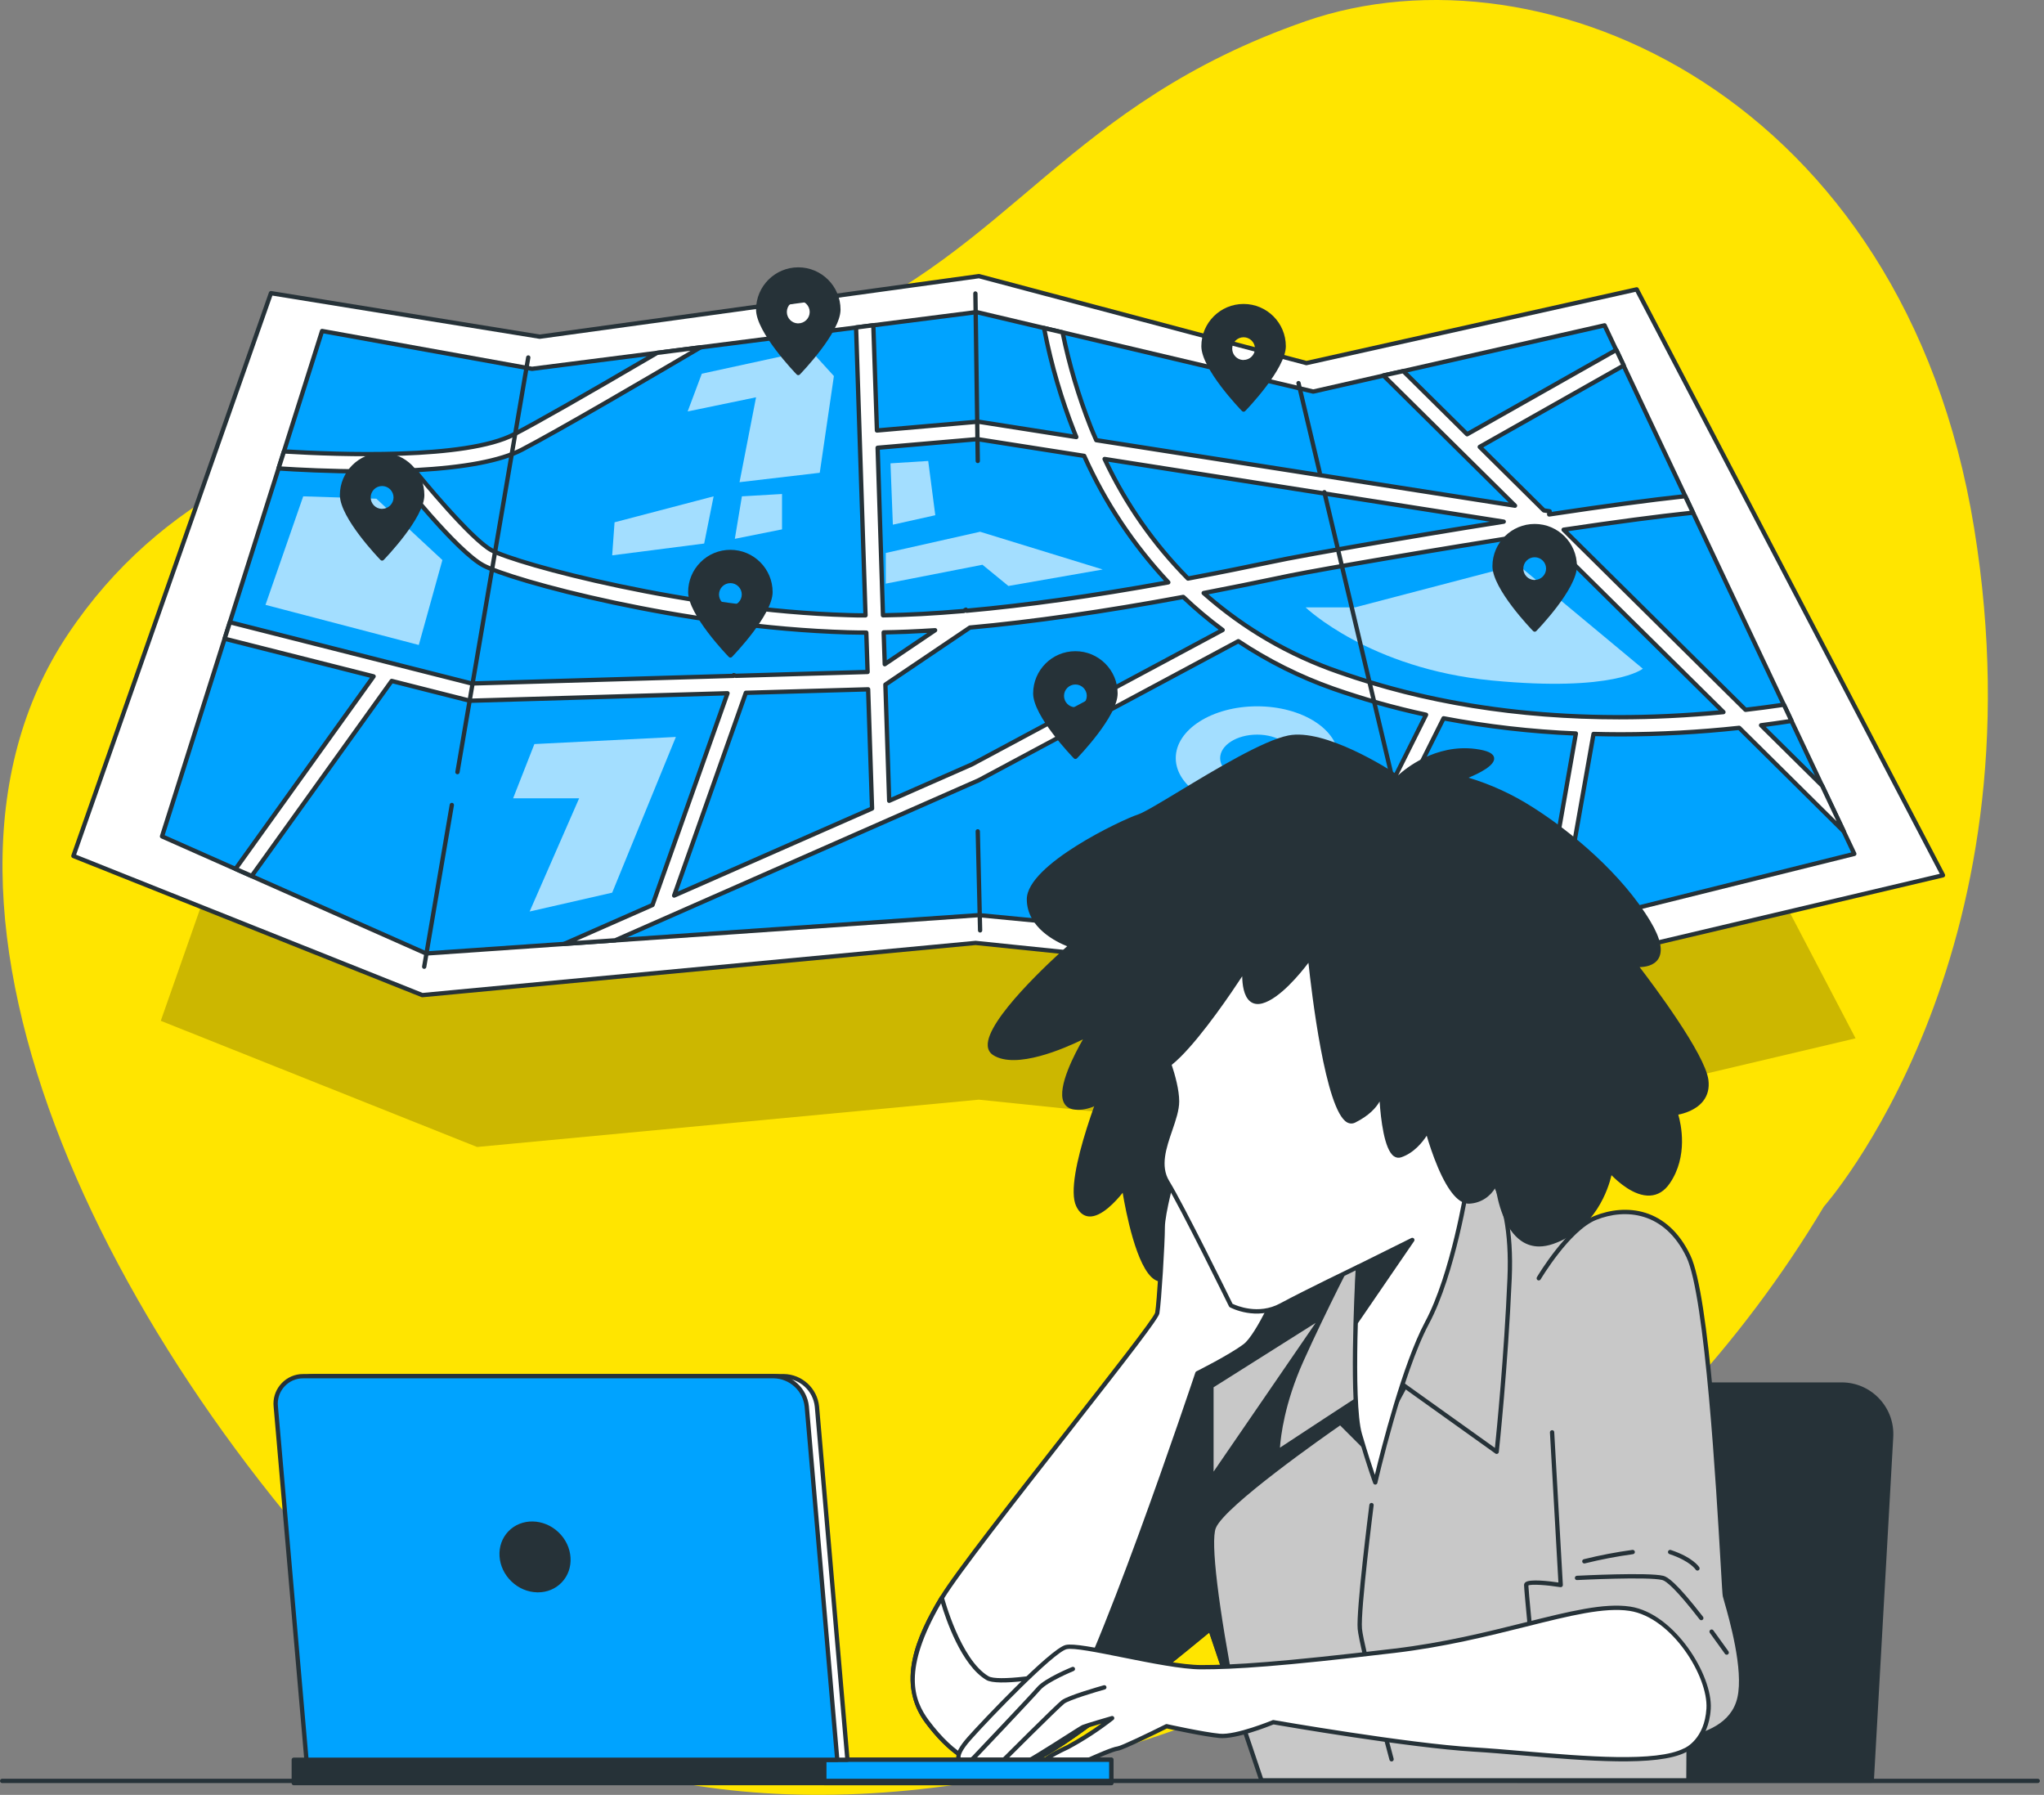
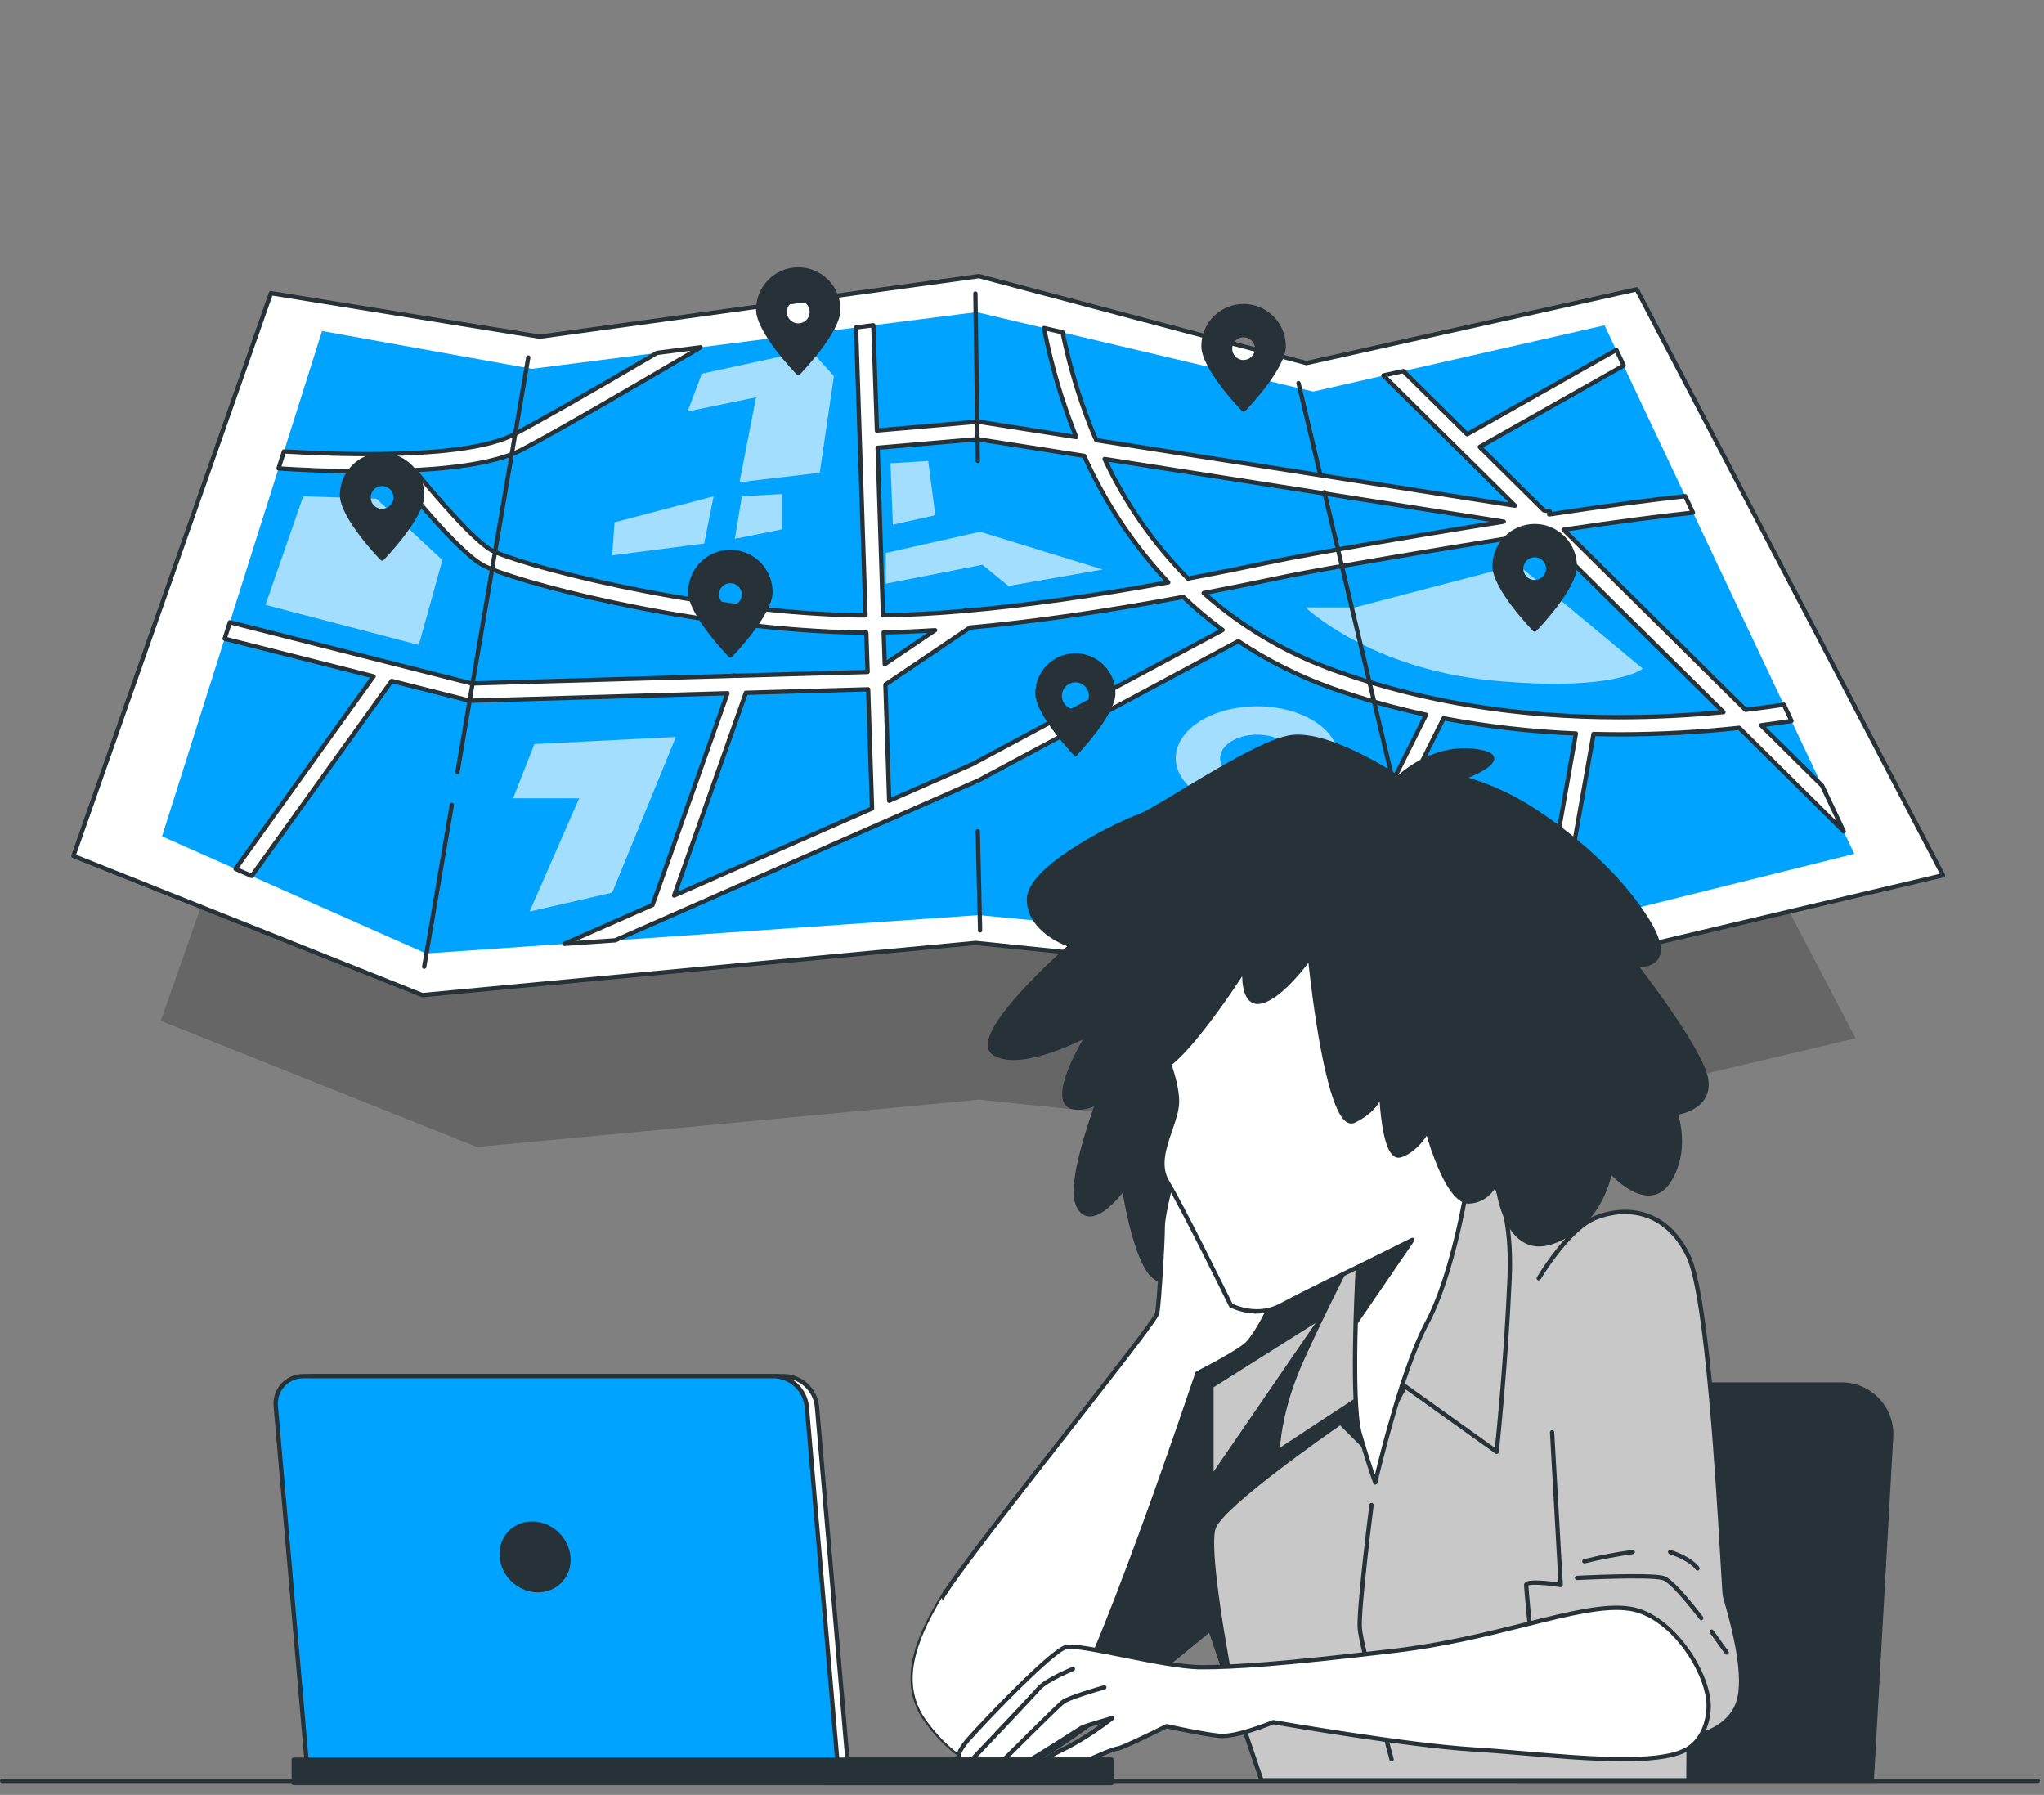
<svg xmlns="http://www.w3.org/2000/svg" width="213" height="187" viewBox="0 0 213 187" fill="none">
  <rect x="0" y="0" width="213" height="187" fill="#808080" stroke="none" />
  <g id="Group 1008">
    <g id="freepik--background-simple--inject-297">
-       <path id="Vector" d="M190.056 125.716C190.056 125.716 213.017 99.91 205.718 55.01C198.42 10.109 160.925 -6.434 136.059 2.208C111.193 10.851 105.585 25.892 85.276 34.494C64.967 43.096 26.376 37.191 7.078 66.083C-12.22 94.976 12.417 142.852 43.782 172.873C75.146 202.893 155.182 184.099 190.056 125.716Z" fill="#FFE500" />
-     </g>
+       </g>
    <g id="freepik--Map--inject-297">
      <path id="Vector_2" opacity="0.2" d="M35.418 53.203L60.81 57.315L102.3 51.594L133.233 59.809L164.435 52.848L193.364 108.18L146.742 119.181L102.003 114.57L49.714 119.5L16.754 106.355L35.418 53.203Z" fill="black" />
      <g id="Group">
        <path id="Vector_3" d="M28.236 30.544L56.244 35.078L102.016 28.769L136.136 37.829L170.556 30.148L202.474 91.192L151.043 103.326L101.688 98.239L44.006 103.677L7.649 89.179L28.236 30.544Z" fill="white" />
        <path id="Vector_4" d="M44.006 103.901C43.978 103.901 43.95 103.896 43.923 103.886L7.566 89.388C7.454 89.343 7.397 89.218 7.437 89.104L28.024 30.47C28.06 30.367 28.166 30.305 28.273 30.322L56.247 34.851L101.986 28.546C102.016 28.543 102.045 28.544 102.074 28.552L136.141 37.598L170.508 29.929C170.607 29.907 170.709 29.955 170.756 30.044L202.674 91.088C202.705 91.15 202.707 91.222 202.679 91.285C202.65 91.348 202.594 91.395 202.526 91.411L151.095 103.545C151.071 103.551 151.047 103.553 151.02 103.55L101.666 98.463L44.028 103.901C44.021 103.901 44.014 103.902 44.007 103.902L44.006 103.901ZM7.933 89.05L44.039 103.448L101.667 98.015L151.028 103.099L202.14 91.04L170.436 30.405L136.184 38.048C136.149 38.057 136.113 38.056 136.078 38.046L102.002 28.998L56.275 35.301C56.252 35.304 56.23 35.303 56.208 35.301L28.386 30.796L7.933 89.05Z" fill="#263238" />
      </g>
      <g id="Group_2">
        <path id="Vector_5" d="M33.562 34.485L55.439 38.426L101.765 32.517L136.85 40.795L167.208 33.896L193.234 88.963L149.322 99.884L102.007 95.344L44.402 99.34L16.884 87.138L33.562 34.485Z" fill="#00A3FF" />
-         <path id="Vector_6" d="M149.322 100.108C149.314 100.108 149.307 100.108 149.3 100.107L101.986 95.568L44.417 99.564C44.381 99.566 44.344 99.56 44.311 99.545L16.793 87.344C16.689 87.297 16.635 87.18 16.67 87.07L33.348 34.417C33.382 34.309 33.492 34.245 33.602 34.264L55.445 38.199L101.736 32.293C101.762 32.291 101.79 32.291 101.816 32.297L136.85 40.564L167.158 33.677C167.261 33.653 167.366 33.705 167.41 33.8L193.436 88.866C193.464 88.927 193.464 88.997 193.436 89.058C193.407 89.119 193.352 89.164 193.287 89.18L149.375 100.101C149.357 100.106 149.339 100.108 149.321 100.108L149.322 100.108ZM101.992 95.12L149.304 99.657L192.913 88.811L167.081 34.156L136.899 41.015C136.867 41.022 136.832 41.022 136.798 41.015L101.752 32.745L55.467 38.65C55.445 38.653 55.422 38.653 55.399 38.648L33.716 34.742L17.159 87.015L44.442 99.112L101.992 95.121V95.12Z" fill="#263238" />
      </g>
      <g id="Group_3" opacity="0.64">
        <path id="Vector_7" d="M158.171 58.839L141.21 63.279H136.05C136.05 63.279 142.688 69.67 155.465 70.897C168.242 72.123 171.194 69.67 171.194 69.67L158.171 58.839Z" fill="white" />
        <path id="Vector_8" d="M84.44 36.476L73.133 38.934L71.659 42.867L78.786 41.393L77.065 50.237L85.424 49.257L86.898 39.177L84.44 36.476Z" fill="white" />
        <path id="Vector_9" d="M77.312 51.711L76.575 56.138L81.492 55.154V51.468L77.312 51.711Z" fill="white" />
        <path id="Vector_10" d="M74.364 51.711L73.38 56.628L63.794 57.859L64.041 54.417L74.364 51.711Z" fill="white" />
        <path id="Vector_11" d="M131.004 73.588C126.321 73.588 122.523 76.006 122.523 78.981C122.523 81.957 126.321 84.374 131.004 84.374C135.686 84.374 139.484 81.952 139.484 78.981C139.484 76.011 135.695 73.588 131.004 73.588ZM131.004 81.449C128.873 81.449 127.148 80.352 127.148 78.995C127.148 77.638 128.873 76.537 131.004 76.537C133.134 76.537 134.869 77.66 134.869 79.008C134.869 80.357 133.143 81.449 131.004 81.449Z" fill="white" />
        <path id="Vector_12" d="M63.794 93.003L70.432 76.779L55.687 77.521L53.471 83.17H60.352L55.192 94.967L63.794 93.003Z" fill="white" />
        <path id="Vector_13" d="M92.305 57.612L102.133 55.401L114.915 59.333L105.082 61.05L102.381 58.839L92.305 60.807V57.612Z" fill="white" />
        <path id="Vector_14" d="M92.795 48.273L93.042 54.664L97.464 53.679L96.727 48.026L92.795 48.273Z" fill="white" />
        <path id="Vector_15" d="M31.598 51.711L27.666 63.018L43.642 67.198L46.101 58.349L39.22 51.958L31.598 51.711Z" fill="white" />
      </g>
      <g id="Group_4">
        <path id="Vector_16" d="M189.877 81.853L183.517 75.561C184.614 75.422 185.675 75.269 186.69 75.112L185.895 73.422C184.623 73.611 183.288 73.791 181.895 73.953L162.939 55.19C167.977 54.439 172.763 53.792 176.421 53.414L175.608 51.698C171.653 52.12 166.619 52.817 161.433 53.599L161.487 53.27L160.881 53.176L154.198 46.561L169.204 38.08L168.435 36.454L152.885 45.244L146.234 38.665L144.158 39.114L157.878 52.686L114.241 45.86C114.029 45.379 113.818 44.898 113.625 44.404C112.377 41.236 111.409 37.965 110.731 34.629L108.798 34.179C109.508 37.88 110.561 41.505 111.944 45.01L112.16 45.536L101.936 43.932L91.383 44.853L91.006 33.887L89.208 34.117L90.192 64.115C89.581 64.115 88.97 64.115 88.395 64.088C71.789 63.607 53.853 58.762 51.197 57.315C49.399 56.322 45.355 51.644 43.202 48.988C47.602 48.758 51.858 48.165 54.374 46.857C57.826 45.06 65.992 40.319 73.007 36.184L68.477 36.764C62.486 40.274 56.397 43.788 53.552 45.262C48.46 47.905 34.825 47.356 29.589 47.033L29.028 48.803C30.978 48.934 34.385 49.114 38.16 49.114C39.058 49.114 40.025 49.114 40.973 49.078C41.647 49.931 47.557 57.374 50.339 58.893C53.12 60.412 71.178 65.387 88.345 65.881C88.978 65.899 89.62 65.908 90.273 65.908L90.408 70.011L76.67 70.411L76.463 70.339L76.436 70.416L49.148 71.211L23.954 64.829L23.41 66.546L38.928 70.469L24.547 90.527L26.228 91.268L40.816 70.946L48.968 73.009L75.811 72.227L67.996 94.288L58.815 98.333L64.109 97.969L102.003 81.287L129.044 66.802C132.122 68.854 135.443 70.515 138.931 71.746C142.096 72.856 145.328 73.764 148.607 74.465L144.643 82.397L128.307 97.884L130.68 98.108L145.996 83.592L146.108 83.484L150.432 74.838C154.983 75.701 159.591 76.23 164.22 76.42L160.579 97.093L162.489 96.621L166.058 76.469C166.997 76.492 167.927 76.51 168.849 76.51C172.988 76.505 177.124 76.279 181.239 75.831L192.128 86.617L189.877 81.853ZM70.252 93.304L77.721 72.182L90.467 71.818L90.876 84.235L70.252 93.304ZM156.701 54.349C146.275 55.994 136.32 57.774 134.154 58.205L132.356 58.569C130.433 58.969 127.435 59.594 123.795 60.277C120.207 56.652 117.269 52.439 115.108 47.819L156.701 54.349ZM91.455 46.651L101.859 45.752L112.978 47.496C115.149 52.344 118.112 56.797 121.746 60.672C115.634 61.782 108.084 62.978 100.727 63.63L100.65 63.517L100.444 63.657C97.567 63.904 94.727 64.07 92.013 64.106L91.455 46.651ZM92.085 65.885C93.828 65.859 95.626 65.778 97.446 65.661L92.197 69.202L92.085 65.885ZM101.262 79.647L92.66 83.431L92.264 71.328L101.073 65.382C108.946 64.672 117.004 63.36 123.305 62.191C124.599 63.426 125.969 64.577 127.408 65.638L101.262 79.647ZM139.542 70.02C134.344 68.228 129.549 65.431 125.431 61.787C128.509 61.198 131.04 60.672 132.738 60.317L134.505 59.953C137.713 59.311 149.515 57.257 160.719 55.527L179.594 74.191C168.246 75.283 153.685 75.018 139.542 70.02Z" fill="white" />
        <path id="Vector_17" d="M58.815 98.558C58.712 98.558 58.621 98.488 58.597 98.387C58.571 98.281 58.624 98.172 58.724 98.127L67.817 94.122L75.49 72.461L48.975 73.233C48.954 73.234 48.934 73.232 48.913 73.227L40.91 71.202L26.411 91.4C26.349 91.486 26.234 91.517 26.138 91.474L24.457 90.733C24.395 90.705 24.349 90.651 24.331 90.586C24.313 90.52 24.325 90.451 24.365 90.396L38.554 70.607L23.355 66.764C23.295 66.749 23.244 66.71 23.214 66.655C23.184 66.602 23.177 66.537 23.196 66.478L23.74 64.762C23.776 64.648 23.894 64.582 24.009 64.612L49.173 70.986L76.291 70.195C76.349 70.125 76.446 70.095 76.537 70.127L76.705 70.186L90.176 69.793L90.056 66.132C89.475 66.13 88.903 66.122 88.339 66.106C71.131 65.61 53.079 60.645 50.231 59.09C47.543 57.622 42.113 50.879 40.867 49.306C39.953 49.338 39.042 49.338 38.16 49.338C34.245 49.338 30.748 49.143 29.012 49.027C28.944 49.023 28.881 48.987 28.841 48.93C28.802 48.873 28.792 48.801 28.813 48.735L29.375 46.964C29.406 46.866 29.508 46.803 29.603 46.808C35.106 47.148 48.446 47.659 53.448 45.062C55.856 43.814 60.875 40.957 68.363 36.569C68.389 36.554 68.418 36.544 68.448 36.54L72.978 35.961C73.083 35.947 73.185 36.01 73.219 36.111C73.254 36.212 73.213 36.323 73.121 36.377C68.868 38.883 58.539 44.942 54.478 47.056C52.315 48.181 48.675 48.897 43.655 49.188C45.836 51.852 49.63 56.192 51.306 57.118C53.955 58.562 71.843 63.384 88.402 63.863C88.902 63.886 89.436 63.889 89.961 63.89L88.984 34.124C88.98 34.008 89.065 33.908 89.18 33.893L90.978 33.664C91.041 33.657 91.104 33.675 91.152 33.716C91.2 33.757 91.229 33.816 91.231 33.879L91.6 44.608L101.917 43.708C101.935 43.706 101.953 43.707 101.971 43.709L111.801 45.252L111.736 45.095C110.351 41.583 109.289 37.925 108.578 34.221C108.564 34.147 108.588 34.07 108.643 34.017C108.698 33.964 108.777 33.943 108.85 33.96L110.782 34.41C110.868 34.429 110.934 34.497 110.952 34.584C111.625 37.898 112.595 41.174 113.835 44.321C114.011 44.773 114.207 45.221 114.398 45.657L157.227 52.356L144.001 39.274C143.942 39.216 143.92 39.13 143.943 39.051C143.966 38.972 144.03 38.912 144.111 38.894L146.187 38.445C146.262 38.429 146.339 38.452 146.393 38.505L152.924 44.965L168.325 36.258C168.38 36.227 168.444 36.221 168.504 36.239C168.564 36.258 168.612 36.301 168.639 36.357L169.408 37.984C169.458 38.091 169.417 38.218 169.315 38.276L154.568 46.609L160.988 52.965L161.523 53.048C161.582 53.057 161.635 53.089 161.67 53.138C161.705 53.187 161.719 53.247 161.71 53.306L161.706 53.33C167.413 52.472 172.082 51.848 175.585 51.474C175.679 51.465 175.77 51.515 175.812 51.601L176.625 53.318C176.656 53.383 176.653 53.461 176.618 53.524C176.582 53.588 176.517 53.63 176.445 53.637C173.155 53.977 168.773 54.551 163.417 55.345L181.977 73.716C183.245 73.568 184.551 73.394 185.863 73.199C185.96 73.185 186.057 73.236 186.099 73.326L186.895 75.016C186.925 75.08 186.923 75.155 186.89 75.217C186.856 75.28 186.796 75.323 186.726 75.334C185.773 75.481 184.878 75.61 184.003 75.725L190.036 81.693C190.054 81.712 190.069 81.733 190.081 81.757L192.333 86.521C192.379 86.62 192.348 86.737 192.259 86.8C192.171 86.863 192.049 86.853 191.971 86.776L181.158 76.066C177.086 76.505 172.945 76.729 168.85 76.734C167.954 76.734 167.042 76.716 166.246 76.698L162.711 96.659C162.696 96.747 162.63 96.817 162.544 96.838L160.634 97.31C160.56 97.328 160.482 97.308 160.427 97.256C160.371 97.205 160.346 97.128 160.359 97.053L163.955 76.633C159.472 76.436 154.967 75.917 150.558 75.09L146.311 83.584C146.299 83.607 146.284 83.628 146.265 83.646L146.153 83.754L130.835 98.271C130.789 98.316 130.724 98.336 130.66 98.332L128.287 98.107C128.199 98.099 128.124 98.04 128.095 97.957C128.067 97.873 128.089 97.781 128.153 97.72L144.46 82.261L148.277 74.623C145.096 73.93 141.928 73.034 138.857 71.957C135.397 70.736 132.092 69.09 129.032 67.063L102.11 81.484L64.2 98.174C64.176 98.184 64.15 98.191 64.125 98.193L58.831 98.557C58.826 98.557 58.82 98.557 58.815 98.557L58.815 98.558ZM75.811 72.002C75.883 72.002 75.951 72.036 75.993 72.095C76.037 72.154 76.048 72.232 76.023 72.302L68.208 94.363C68.187 94.422 68.143 94.469 68.086 94.494L60.081 98.021L64.054 97.748L101.912 81.082L128.938 66.605C129.011 66.566 129.099 66.57 129.169 66.616C132.229 68.656 135.539 70.311 139.006 71.534C142.15 72.637 145.396 73.549 148.654 74.246C148.722 74.26 148.78 74.305 148.81 74.368C148.84 74.431 148.839 74.504 148.808 74.566L144.845 82.498C144.833 82.521 144.817 82.542 144.798 82.56L128.821 97.707L130.6 97.875L145.925 83.35L150.231 74.738C150.276 74.648 150.373 74.597 150.474 74.617C154.999 75.475 159.627 76.006 164.229 76.195C164.294 76.198 164.354 76.229 164.395 76.279C164.435 76.329 164.452 76.395 164.441 76.459L160.861 96.792L162.293 96.438L165.837 76.43C165.856 76.32 165.939 76.247 166.063 76.244C166.899 76.264 167.885 76.284 168.849 76.284C172.963 76.28 177.124 76.052 181.215 75.607C181.283 75.6 181.349 75.624 181.397 75.671L191.38 85.559L189.69 81.984L183.359 75.721C183.298 75.66 183.276 75.57 183.304 75.489C183.332 75.407 183.404 75.349 183.489 75.338C184.414 75.22 185.356 75.088 186.359 74.935L185.763 73.668C184.465 73.859 183.174 74.03 181.921 74.175C181.854 74.184 181.785 74.16 181.737 74.112L162.781 55.349C162.72 55.289 162.698 55.2 162.725 55.119C162.752 55.038 162.821 54.979 162.906 54.967C168.3 54.163 172.731 53.577 176.082 53.224L175.473 51.938C171.932 52.32 167.221 52.953 161.467 53.821C161.396 53.83 161.324 53.808 161.273 53.756C161.223 53.705 161.2 53.633 161.211 53.562L161.228 53.458L160.845 53.398C160.799 53.391 160.756 53.369 160.722 53.336L154.04 46.72C153.99 46.671 153.965 46.6 153.975 46.531C153.984 46.461 154.025 46.4 154.087 46.365L168.911 37.987L168.334 36.768L152.996 45.44C152.908 45.489 152.798 45.475 152.727 45.404L146.162 38.91L144.61 39.246L158.036 52.526C158.105 52.595 158.122 52.7 158.078 52.787C158.034 52.874 157.938 52.922 157.843 52.908L114.205 46.082C114.13 46.07 114.065 46.02 114.034 45.95C113.817 45.454 113.605 44.974 113.415 44.486C112.184 41.359 111.216 38.106 110.539 34.815L109.085 34.477C109.789 38.037 110.821 41.551 112.153 44.928L112.368 45.451C112.398 45.526 112.386 45.612 112.336 45.675C112.286 45.739 112.204 45.771 112.125 45.758L101.928 44.158L91.403 45.076C91.34 45.083 91.281 45.062 91.235 45.021C91.188 44.98 91.161 44.922 91.159 44.86L90.79 34.141L89.44 34.313L90.418 64.107C90.42 64.168 90.397 64.227 90.355 64.27C90.312 64.314 90.254 64.339 90.193 64.339C89.59 64.339 88.966 64.339 88.385 64.311C71.762 63.83 53.764 58.968 51.09 57.512C48.861 56.279 43.619 49.857 43.029 49.128C42.975 49.063 42.963 48.973 42.998 48.895C43.032 48.818 43.107 48.767 43.192 48.763C48.376 48.492 52.104 47.784 54.272 46.657C58.049 44.69 67.275 39.296 71.951 36.545L68.552 36.98C61.08 41.358 56.068 44.211 53.657 45.461C48.608 48.082 35.395 47.608 29.752 47.267L29.33 48.597C31.14 48.714 34.464 48.888 38.161 48.888C39.076 48.888 40.022 48.888 40.966 48.852C41.04 48.846 41.106 48.881 41.151 48.937C41.816 49.779 47.726 57.207 50.448 58.694C53.273 60.236 71.215 65.162 88.354 65.655C88.984 65.673 89.624 65.682 90.276 65.682C90.397 65.682 90.496 65.778 90.5 65.899L90.635 70.002C90.637 70.062 90.615 70.12 90.575 70.163C90.534 70.207 90.477 70.233 90.417 70.234L76.679 70.635C76.65 70.633 76.624 70.631 76.598 70.622L76.554 70.607C76.522 70.626 76.484 70.638 76.445 70.639L49.157 71.434C49.136 71.436 49.115 71.433 49.095 71.428L24.107 65.098L23.698 66.385L38.986 70.25C39.057 70.269 39.116 70.321 39.142 70.391C39.167 70.461 39.156 70.539 39.113 70.599L24.893 90.431L26.154 90.987L40.635 70.813C40.689 70.738 40.784 70.704 40.873 70.727L48.995 72.782L75.807 72.001H75.814L75.811 72.002ZM70.252 93.529C70.196 93.529 70.141 93.508 70.099 93.469C70.034 93.408 70.01 93.314 70.04 93.229L77.51 72.107C77.541 72.019 77.622 71.959 77.715 71.957L90.46 71.593C90.6 71.595 90.687 71.687 90.691 71.81L91.1 84.227C91.103 84.319 91.05 84.404 90.966 84.44L70.343 93.51C70.314 93.523 70.283 93.528 70.252 93.528L70.252 93.529ZM77.882 72.402L70.637 92.889L90.646 84.09L90.249 72.049L77.882 72.402ZM92.66 83.655C92.618 83.655 92.576 83.644 92.54 83.621C92.477 83.581 92.437 83.512 92.435 83.438L92.04 71.335C92.037 71.258 92.074 71.185 92.138 71.141L100.947 65.196C100.978 65.175 101.015 65.162 101.053 65.158C107.538 64.573 115.012 63.501 123.264 61.97C123.336 61.958 123.408 61.979 123.461 62.029C124.743 63.254 126.117 64.407 127.542 65.457C127.604 65.503 127.638 65.577 127.633 65.654C127.627 65.731 127.583 65.8 127.514 65.836L101.368 79.844C101.362 79.847 101.357 79.85 101.352 79.852L92.75 83.636C92.721 83.648 92.69 83.655 92.66 83.655ZM92.493 71.445L92.874 83.091L101.163 79.445L126.99 65.608C125.683 64.627 124.421 63.561 123.234 62.434C115.036 63.951 107.608 65.017 101.151 65.601L92.493 71.445ZM168.712 74.951C158.154 74.951 148.354 73.372 139.467 70.232C134.215 68.422 129.442 65.637 125.282 61.955C125.218 61.899 125.192 61.81 125.214 61.728C125.237 61.645 125.305 61.582 125.389 61.566C128.241 61.021 130.585 60.538 132.693 60.098L134.46 59.733C137.825 59.059 149.713 56.999 160.685 55.305C160.755 55.294 160.826 55.317 160.877 55.367L179.753 74.031C179.815 74.092 179.836 74.184 179.806 74.266C179.777 74.348 179.703 74.406 179.616 74.415C175.9 74.772 172.263 74.951 168.712 74.951ZM125.925 61.921C129.96 65.414 134.563 68.066 139.616 69.808C139.616 69.808 139.617 69.808 139.617 69.808C151.302 73.937 164.584 75.351 179.094 74.011L160.641 55.765C149.707 57.456 137.897 59.502 134.549 60.173L132.783 60.537C130.787 60.955 128.578 61.41 125.924 61.921H125.925ZM92.197 69.427C92.162 69.427 92.127 69.419 92.095 69.402C92.022 69.365 91.975 69.291 91.973 69.21L91.86 65.893C91.858 65.833 91.88 65.774 91.922 65.731C91.964 65.687 92.021 65.662 92.081 65.661C93.726 65.636 95.476 65.562 97.432 65.437C97.534 65.431 97.626 65.492 97.659 65.588C97.691 65.684 97.656 65.79 97.572 65.847L92.323 69.388C92.285 69.414 92.241 69.427 92.197 69.427ZM92.317 66.106L92.408 68.789L96.637 65.935C95.089 66.025 93.667 66.082 92.317 66.106V66.106ZM92.013 64.331C91.891 64.331 91.792 64.234 91.788 64.113L91.231 46.658C91.227 46.538 91.317 46.437 91.436 46.427L101.84 45.528C101.858 45.526 101.876 45.527 101.894 45.53L113.012 47.274C113.087 47.285 113.152 47.334 113.183 47.404C115.349 52.242 118.286 56.654 121.91 60.519C121.966 60.579 121.985 60.665 121.959 60.743C121.933 60.822 121.867 60.88 121.786 60.894C113.965 62.314 106.887 63.309 100.746 63.853C100.697 63.86 100.647 63.845 100.605 63.819L100.569 63.843C100.538 63.864 100.501 63.877 100.463 63.88C97.334 64.15 94.571 64.297 92.016 64.331H92.013ZM91.687 46.856L92.23 63.878C94.697 63.839 97.362 63.694 100.366 63.437L100.525 63.33C100.627 63.261 100.767 63.288 100.836 63.39L100.839 63.393C106.829 62.857 113.71 61.892 121.302 60.524C117.8 56.725 114.948 52.412 112.823 47.698L101.852 45.977L91.687 46.855V46.856ZM123.795 60.502C123.736 60.502 123.678 60.478 123.635 60.435C120.02 56.783 117.083 52.57 114.904 47.915C114.869 47.84 114.878 47.751 114.929 47.685C114.978 47.618 115.062 47.586 115.143 47.598L156.736 54.128C156.845 54.145 156.926 54.239 156.926 54.35C156.926 54.46 156.846 54.554 156.736 54.572C146.125 56.246 136.185 58.03 134.198 58.426L132.333 58.804C130.383 59.21 127.436 59.823 123.837 60.498C123.824 60.501 123.809 60.502 123.796 60.502L123.795 60.502ZM115.493 48.107C117.612 52.528 120.429 56.539 123.871 60.034C127.412 59.369 130.314 58.765 132.241 58.364L134.109 57.985C136.011 57.606 145.183 55.958 155.259 54.35L115.493 48.107Z" fill="#263238" />
      </g>
      <path id="Vector_18" d="M44.204 100.944C44.192 100.944 44.179 100.943 44.166 100.941C44.044 100.92 43.962 100.803 43.983 100.682L46.863 83.829C46.884 83.707 46.998 83.625 47.123 83.645C47.245 83.666 47.327 83.782 47.306 83.905L44.425 100.757C44.406 100.867 44.312 100.944 44.204 100.944Z" fill="#263238" />
      <path id="Vector_19" d="M47.669 80.667C47.657 80.667 47.644 80.666 47.631 80.663C47.509 80.643 47.426 80.526 47.448 80.404L54.827 37.207C54.848 37.084 54.964 37.003 55.086 37.023C55.209 37.044 55.291 37.16 55.27 37.282L47.891 80.48C47.872 80.589 47.776 80.667 47.669 80.667Z" fill="#263238" />
      <path id="Vector_20" d="M101.891 48.251C101.768 48.251 101.668 48.152 101.666 48.029L101.419 30.578C101.417 30.454 101.516 30.352 101.64 30.351C101.752 30.355 101.866 30.448 101.868 30.572L102.115 48.023C102.117 48.147 102.018 48.249 101.894 48.251H101.891Z" fill="#263238" />
      <path id="Vector_21" d="M148.095 93.965C147.993 93.965 147.901 93.895 147.876 93.792L137.791 51.332C137.763 51.211 137.838 51.09 137.958 51.061C138.077 51.031 138.2 51.108 138.229 51.228L148.314 93.688C148.342 93.809 148.267 93.931 148.147 93.959C148.13 93.963 148.112 93.965 148.095 93.965L148.095 93.965Z" fill="#263238" />
      <path id="Vector_22" d="M137.529 49.477C137.427 49.477 137.335 49.408 137.311 49.304L135.095 39.966C135.067 39.845 135.141 39.724 135.262 39.695C135.384 39.666 135.504 39.742 135.532 39.862L137.748 49.201C137.776 49.322 137.702 49.443 137.581 49.471C137.564 49.475 137.547 49.477 137.529 49.477H137.529Z" fill="#263238" />
      <path id="Vector_23" d="M102.133 97.16C102.012 97.16 101.911 97.063 101.909 96.941L101.666 86.618C101.663 86.494 101.761 86.391 101.885 86.388C102.002 86.379 102.112 86.483 102.115 86.607L102.358 96.93C102.361 97.054 102.263 97.157 102.139 97.16H102.133Z" fill="#263238" />
    </g>
    <g id="freepik--Character--inject-297">
      <g id="Group_5">
        <path id="Vector_24" d="M191.903 144.249H165.388C162.646 144.242 160.375 146.379 160.215 149.117L158.162 185.519H195.049L197.067 149.71C197.228 146.86 195.049 144.419 192.199 144.258C192.101 144.252 192.002 144.249 191.903 144.249Z" fill="#263238" />
        <path id="Vector_25" d="M195.049 185.744H158.162C158.1 185.744 158.041 185.718 157.998 185.674C157.956 185.628 157.934 185.568 157.937 185.506L159.991 149.104C160.157 146.253 162.521 144.025 165.375 144.025H191.903C192.006 144.025 192.11 144.027 192.213 144.034C193.65 144.115 194.971 144.751 195.93 145.826C196.89 146.901 197.373 148.285 197.291 149.723L195.274 185.532C195.267 185.651 195.169 185.744 195.049 185.744V185.744ZM158.399 185.294H194.837L196.843 149.697C196.917 148.379 196.474 147.11 195.595 146.125C194.715 145.14 193.505 144.557 192.187 144.482C192.092 144.477 191.998 144.474 191.903 144.474H165.375C162.759 144.474 160.592 146.517 160.44 149.13L158.399 185.294Z" fill="#263238" />
      </g>
      <g id="Group_6">
        <path id="Vector_26" d="M140.756 131.095C140.756 131.095 127.273 133.949 126.114 135.473C124.954 136.996 102.151 174.648 102.151 174.648C102.151 174.648 103.1 183.969 104.623 183.775C106.147 183.582 105.765 184.917 110.915 181.497C116.065 178.077 126.132 169.704 126.132 169.704L131.453 185.488H175.945C175.945 185.488 176.322 135.85 174.992 132.43C173.662 129.01 162.633 126.534 158.813 126.534C154.993 126.534 140.756 131.095 140.756 131.095Z" fill="#C8C8C8" />
        <path id="Vector_27" d="M175.945 185.712H131.453C131.356 185.712 131.271 185.651 131.24 185.559L126.024 170.086C124.429 171.404 115.687 178.598 111.039 181.684C107.078 184.315 106.298 184.18 105.472 184.038C105.225 183.995 104.991 183.955 104.651 183.998C104.477 184.019 104.307 183.967 104.147 183.839C102.787 182.758 102.012 175.495 101.928 174.67C101.923 174.622 101.934 174.573 101.959 174.531C102.891 172.993 124.782 136.852 125.936 135.336C127.109 133.794 139.258 131.183 140.699 130.877C141.423 130.645 155.024 126.309 158.814 126.309C162.423 126.309 173.776 128.681 175.202 132.348C176.533 135.769 176.186 183.46 176.17 185.488C176.169 185.612 176.069 185.711 175.946 185.711L175.945 185.712ZM131.614 185.263H175.722C175.747 181.638 176.037 135.737 174.783 132.512C173.513 129.249 162.795 126.758 158.813 126.758C155.072 126.758 140.967 131.264 140.825 131.31C140.817 131.312 140.81 131.314 140.803 131.315C137.075 132.104 127.202 134.414 126.293 135.609C125.176 137.076 103.451 172.936 102.383 174.699C102.616 176.944 103.412 182.681 104.427 183.488C104.52 183.562 104.577 183.554 104.595 183.553C105.002 183.502 105.293 183.551 105.549 183.596C106.283 183.721 106.978 183.842 110.791 181.31C115.872 177.936 125.888 169.616 125.989 169.532C126.046 169.484 126.124 169.467 126.194 169.488C126.265 169.508 126.322 169.562 126.345 169.632L131.615 185.263H131.614Z" fill="#263238" />
      </g>
      <g id="Group_7">
        <path id="Vector_28" d="M139.677 148.218L142.72 151.26L155.892 126.929C150.342 128.035 140.756 131.1 140.756 131.1C140.756 131.1 133.983 132.533 129.628 133.908L123.862 139.032C118.793 147.22 106.785 166.985 103.189 172.931L104.628 183.78C106.138 183.595 105.769 184.917 110.892 181.501C116.016 178.086 126.109 169.709 126.109 169.709L128.631 177.191C128.019 174.045 125.602 161.341 126.487 159.12C127.507 156.581 139.677 148.218 139.677 148.218Z" fill="#263238" />
        <path id="Vector_29" d="M106.049 184.108C105.832 184.108 105.65 184.076 105.464 184.044C105.22 184.002 104.99 183.963 104.655 184.002C104.533 184.022 104.421 183.931 104.405 183.809L102.967 172.96C102.96 172.909 102.971 172.858 102.997 172.814C106.939 166.294 118.728 146.897 123.671 138.912C123.683 138.894 123.697 138.877 123.713 138.863L129.479 133.74C129.503 133.719 129.53 133.703 129.561 133.694C133.876 132.331 140.641 130.894 140.71 130.879C140.784 130.854 150.349 127.803 155.848 126.708C155.933 126.69 156.021 126.725 156.073 126.795C156.125 126.865 156.132 126.958 156.09 127.035L142.918 151.366C142.884 151.429 142.823 151.471 142.753 151.482C142.683 151.491 142.612 151.469 142.561 151.418L139.651 148.508C138.239 149.486 127.618 156.907 126.696 159.203C126.136 160.607 126.942 167.315 128.851 177.147C128.874 177.264 128.802 177.377 128.688 177.408C128.573 177.439 128.455 177.374 128.418 177.262L126.001 170.089C124.404 171.407 115.641 178.605 111.017 181.687C107.954 183.73 106.798 184.107 106.049 184.107V184.108ZM104.926 183.537C105.167 183.537 105.362 183.57 105.542 183.602C106.275 183.728 106.967 183.849 110.768 181.314C115.823 177.945 125.865 169.62 125.966 169.536C126.023 169.489 126.1 169.472 126.171 169.493C126.242 169.513 126.299 169.567 126.323 169.637L127.811 174.054C126.744 168.205 125.592 160.76 126.278 159.037C127.312 156.464 139.051 148.376 139.55 148.033C139.639 147.972 139.759 147.982 139.836 148.059L142.666 150.889L155.465 127.246C149.933 128.409 140.918 131.284 140.825 131.315C140.736 131.334 134.038 132.757 129.742 134.109L124.037 139.178C119.102 147.151 107.4 166.404 103.423 172.98L104.823 183.539C104.858 183.538 104.893 183.537 104.926 183.537V183.537Z" fill="#263238" />
      </g>
      <g id="Group_8">
        <path id="Vector_30" d="M137.902 137.054L126.24 154.047V144.411L137.902 137.054Z" fill="#C8C8C8" />
        <path id="Vector_31" d="M126.24 154.271C126.217 154.271 126.195 154.268 126.173 154.262C126.079 154.233 126.015 154.145 126.015 154.047V144.412C126.015 144.334 126.055 144.263 126.12 144.222L137.782 136.865C137.871 136.809 137.99 136.823 138.063 136.899C138.137 136.976 138.147 137.094 138.087 137.182L126.425 154.174C126.382 154.236 126.313 154.272 126.24 154.272V154.271ZM126.465 144.535V153.322L137.099 137.827L126.465 144.536V144.535Z" fill="#263238" />
      </g>
      <path id="Vector_32" d="M145.012 183.519C144.912 183.519 144.822 183.453 144.795 183.353C144.667 182.876 141.656 171.641 141.48 169.725C141.305 167.804 142.642 157.227 142.699 156.778C142.715 156.655 142.834 156.567 142.95 156.583C143.073 156.599 143.161 156.711 143.145 156.834C143.131 156.944 141.757 167.811 141.928 169.684C142.1 171.562 145.198 183.12 145.229 183.236C145.262 183.356 145.191 183.479 145.071 183.511C145.051 183.516 145.031 183.519 145.012 183.519Z" fill="#263238" />
      <g id="Group_9">
        <path id="Vector_33" d="M141.34 130.003C141.34 130.003 138.086 136.232 135.615 141.746C133.143 147.261 133.138 151.256 133.138 151.256C133.138 151.256 141.506 145.742 142.459 145.171C143.412 144.6 145.313 143.647 145.313 143.647L155.964 151.256C155.964 151.256 156.912 142.506 157.312 133.189C157.712 123.873 154.458 120.255 151.798 120.067C149.137 119.878 141.34 130.003 141.34 130.003Z" fill="#C8C8C8" />
        <path id="Vector_34" d="M155.964 151.481C155.918 151.481 155.872 151.467 155.833 151.439L145.293 143.909C144.86 144.128 143.372 144.886 142.575 145.363C141.637 145.925 133.345 151.388 133.262 151.443C133.193 151.489 133.105 151.493 133.031 151.453C132.959 151.414 132.913 151.338 132.913 151.255C132.913 151.214 132.946 147.148 135.409 141.654C137.855 136.196 141.108 129.961 141.141 129.899C141.147 129.887 141.154 129.876 141.162 129.866C141.181 129.84 143.143 127.299 145.405 124.813C148.483 121.431 150.643 119.77 151.813 119.842C154.145 120.008 157.974 123.007 157.536 133.199C157.14 142.416 156.197 151.192 156.187 151.28C156.178 151.359 156.128 151.428 156.055 151.46C156.026 151.473 155.994 151.48 155.963 151.48L155.964 151.481ZM145.313 143.423C145.359 143.423 145.405 143.436 145.444 143.464L155.781 150.849C155.966 149.062 156.74 141.291 157.087 133.18C157.51 123.333 153.951 120.445 151.782 120.291C149.704 120.126 143.689 127.323 141.53 130.125C141.337 130.495 138.196 136.537 135.819 141.838C133.855 146.22 133.461 149.657 133.382 150.826C135.027 149.743 141.5 145.483 142.343 144.978C143.292 144.409 145.134 143.485 145.212 143.446C145.243 143.431 145.278 143.423 145.312 143.423H145.313Z" fill="#263238" />
      </g>
      <g id="Group_10">
        <path id="Vector_35" d="M115.849 111.137C115.849 111.137 110.96 122.664 112.353 125.576C113.746 128.489 117.13 123.716 117.13 123.716C117.13 123.716 118.645 134.079 121.323 133.261C124.002 132.443 128.064 129.185 128.064 129.185C128.064 129.185 132.374 136.057 135.286 136.057C138.199 136.057 141.34 130.003 141.34 130.003C141.34 130.003 145.767 112.418 146 110.557C146.234 108.697 145.416 96.58 138.662 94.252C131.907 91.924 122.015 98.212 119.225 101.928C116.434 105.645 115.849 111.137 115.849 111.137Z" fill="#263238" />
        <path id="Vector_36" d="M135.286 136.281C132.545 136.281 128.779 130.702 128.009 129.515C127.156 130.182 123.773 132.748 121.389 133.476C121.021 133.587 120.656 133.532 120.305 133.309C118.424 132.118 117.296 126.107 116.991 124.271C116.327 125.104 114.772 126.85 113.463 126.737C112.907 126.69 112.465 126.331 112.15 125.673C110.752 122.75 115.296 111.869 115.63 111.078C115.686 110.605 116.364 105.363 119.045 101.793C122.023 97.828 132.008 91.721 138.735 94.039C142.403 95.304 144.258 99.348 145.167 102.517C146.172 106.017 146.353 109.553 146.223 110.585C145.99 112.437 141.739 129.339 141.558 130.057C141.554 130.074 141.548 130.09 141.539 130.106C141.408 130.358 138.3 136.281 135.286 136.281V136.281ZM128.064 128.961C128.077 128.961 128.09 128.961 128.102 128.964C128.165 128.974 128.221 129.011 128.255 129.066C128.297 129.134 132.532 135.832 135.286 135.832C137.942 135.832 140.915 130.324 141.128 129.923C141.323 129.151 145.552 112.322 145.778 110.53C146.055 108.32 145.009 96.678 138.588 94.466C135.688 93.466 131.768 94.021 127.553 96.028C123.666 97.878 120.659 100.393 119.404 102.064C116.684 105.687 116.079 111.107 116.073 111.162C116.071 111.184 116.065 111.206 116.056 111.226C116.008 111.34 111.222 122.693 112.556 125.481C112.801 125.993 113.109 126.258 113.501 126.291C114.67 126.397 116.389 124.373 116.947 123.587C117.001 123.513 117.095 123.479 117.183 123.499C117.272 123.52 117.339 123.594 117.353 123.685C117.364 123.764 118.54 131.661 120.545 132.931C120.785 133.083 121.019 133.121 121.258 133.047C123.864 132.252 127.884 129.044 127.924 129.012C127.964 128.979 128.014 128.962 128.064 128.962V128.961Z" fill="#263238" />
      </g>
      <g id="Group_11">
        <path id="Vector_37" d="M122.689 120.826C122.689 120.826 121.166 126.152 121.166 127.864C121.166 129.576 120.788 135.661 120.595 136.803C120.402 137.944 101.01 161.718 98.156 166.464C95.302 171.21 93.783 175.596 96.632 179.398C99.482 183.2 102.34 184.535 104.623 183.771C106.906 183.007 106.713 183.582 110.326 179.587C113.939 175.591 124.779 143.072 124.779 143.072C124.779 143.072 128.204 141.364 129.723 140.223C131.242 139.081 133.907 132.803 133.907 132.803L122.689 120.826Z" fill="white" />
        <path id="Vector_38" d="M103.323 184.207C101.138 184.207 98.748 182.595 96.453 179.533C93.315 175.347 95.456 170.519 97.963 166.348C99.471 163.841 105.599 156.014 111.006 149.11C115.536 143.324 120.22 137.341 120.375 136.761C120.554 135.699 120.942 129.626 120.942 127.864C120.942 126.14 122.411 120.983 122.474 120.764C122.496 120.686 122.558 120.627 122.637 120.607C122.716 120.59 122.798 120.613 122.853 120.672L134.071 132.649C134.131 132.714 134.148 132.809 134.114 132.891C134.004 133.149 131.408 139.238 129.858 140.402C128.454 141.457 125.509 142.956 124.963 143.231C124.212 145.481 114.037 175.818 110.493 179.737C107.38 183.179 107.032 183.281 105.569 183.712C105.319 183.786 105.034 183.87 104.694 183.984C104.249 184.133 103.79 184.206 103.323 184.206L103.323 184.207ZM122.798 121.271C122.452 122.519 121.391 126.466 121.391 127.864C121.391 129.532 121.02 135.638 120.817 136.84C120.725 137.381 117.865 141.079 111.359 149.387C105.961 156.282 99.842 164.096 98.349 166.58C95.918 170.622 93.835 175.29 96.812 179.264C99.434 182.761 102.253 184.328 104.552 183.558C104.898 183.442 105.188 183.357 105.442 183.282C106.84 182.871 107.132 182.785 110.159 179.437C113.7 175.522 124.458 143.326 124.566 143.002C124.585 142.945 124.626 142.899 124.679 142.872C124.713 142.855 128.103 141.16 129.588 140.044C130.922 139.042 133.247 133.763 133.642 132.85L122.798 121.272V121.271Z" fill="#263238" />
      </g>
      <g id="Group_12">
        <path id="Vector_39" d="M96.632 179.403C99.486 183.205 102.34 184.539 104.623 183.775C106.906 183.011 106.713 183.587 110.326 179.591C111.104 178.733 112.218 176.553 113.472 173.659C109.099 174.738 103.953 175.457 102.897 174.837C99.855 173.039 98.143 166.468 98.143 166.468C95.302 171.223 93.783 175.601 96.632 179.403Z" fill="white" />
-         <path id="Vector_40" d="M103.326 184.211C101.142 184.211 98.751 182.599 96.453 179.537C93.326 175.364 95.455 170.531 97.95 166.353C97.997 166.276 98.085 166.236 98.175 166.246C98.264 166.259 98.338 166.325 98.361 166.412C98.378 166.477 100.085 172.914 103.012 174.643C103.899 175.165 108.666 174.614 113.419 173.441C113.503 173.421 113.589 173.45 113.645 173.514C113.7 173.58 113.713 173.67 113.679 173.748C112.314 176.899 111.242 178.915 110.493 179.742C107.381 183.183 107.033 183.286 105.57 183.717C105.32 183.791 105.035 183.875 104.695 183.988C104.251 184.137 103.793 184.21 103.327 184.21L103.326 184.211ZM96.812 179.268C99.475 182.816 102.224 184.344 104.552 183.562C104.898 183.446 105.188 183.361 105.442 183.286C106.84 182.875 107.132 182.789 110.159 179.441C110.833 178.697 111.842 176.815 113.085 173.984C108.841 174.997 103.909 175.693 102.784 175.031C100.165 173.483 98.544 168.638 98.069 167.036C94.073 173.936 95.182 177.092 96.812 179.268Z" fill="#263238" />
      </g>
      <g id="Group_13">
        <path id="Vector_41" d="M120.86 108.333C120.86 108.333 122.658 112.341 122.658 114.75C122.658 117.159 120.051 120.566 121.656 123.172C123.26 125.779 128.271 136.003 128.271 136.003C128.271 136.003 130.878 137.409 133.489 136.003C136.1 134.596 141.506 131.994 141.506 131.994C141.506 131.994 140.706 146.029 141.709 149.44C142.711 152.851 143.313 154.451 143.313 154.451C143.313 154.451 145.92 143.023 148.706 137.823C151.492 132.623 152.917 123.383 152.917 123.383C152.917 123.383 152.715 119.788 152.917 116.166C153.119 112.544 147.501 98.72 138.477 95.713C129.453 92.707 124.442 95.713 122.033 99.308C119.624 102.904 120.86 108.333 120.86 108.333Z" fill="white" />
        <path id="Vector_42" d="M143.313 154.676C143.22 154.676 143.135 154.618 143.103 154.53C143.096 154.515 142.486 152.883 141.493 149.503C140.572 146.369 141.138 134.677 141.261 132.362C140.03 132.957 135.793 135.016 133.595 136.201C130.907 137.648 128.274 136.26 128.164 136.201C128.123 136.178 128.09 136.143 128.069 136.101C128.019 135.999 123.044 125.857 121.464 123.289C120.39 121.544 121.104 119.463 121.735 117.626C122.094 116.58 122.433 115.591 122.433 114.75C122.433 112.417 120.673 108.464 120.655 108.424C120.649 108.411 120.645 108.396 120.641 108.382C120.59 108.156 119.412 102.816 121.847 99.183C123.739 96.359 128.423 92.126 138.549 95.499C147.594 98.513 153.351 112.424 153.142 116.178C152.942 119.745 153.14 123.335 153.142 123.37C153.142 123.386 153.142 123.402 153.139 123.417C153.125 123.51 151.677 132.754 148.904 137.929C146.164 143.042 143.558 154.386 143.532 154.501C143.51 154.597 143.428 154.668 143.329 154.675C143.323 154.675 143.318 154.675 143.313 154.675L143.313 154.676ZM141.506 131.769C141.55 131.769 141.593 131.782 141.631 131.807C141.697 131.852 141.735 131.928 141.731 132.007C141.722 132.147 140.944 146.041 141.924 149.376C142.538 151.464 143.003 152.88 143.27 153.656C143.903 151.027 146.152 142.113 148.508 137.716C151.177 132.735 152.609 123.885 152.691 123.371C152.674 123.049 152.5 119.592 152.693 116.152C152.898 112.482 147.261 98.876 138.406 95.926C128.566 92.647 124.04 96.715 122.22 99.433C119.965 102.798 120.996 107.895 121.075 108.262C121.232 108.616 122.882 112.386 122.882 114.75C122.882 115.667 122.531 116.69 122.16 117.773C121.532 119.6 120.884 121.49 121.847 123.054C123.37 125.529 127.998 134.938 128.439 135.836C128.841 136.029 131.129 137.019 133.382 135.805C135.968 134.412 141.355 131.818 141.409 131.792C141.439 131.777 141.473 131.769 141.506 131.769Z" fill="#263238" />
      </g>
      <g id="Group_14">
        <path id="Vector_43" d="M141.515 131.994L147.173 129.185L141.349 137.688L141.515 131.994Z" fill="#263238" />
        <path id="Vector_44" d="M141.349 137.913C141.326 137.913 141.302 137.909 141.279 137.902C141.185 137.871 141.122 137.781 141.124 137.682L141.291 131.988C141.293 131.905 141.341 131.83 141.415 131.793L147.074 128.984C147.166 128.939 147.276 128.961 147.343 129.038C147.41 129.115 147.417 129.228 147.359 129.312L141.534 137.815C141.491 137.877 141.422 137.913 141.349 137.913ZM141.736 132.136L141.596 136.93L146.5 129.77L141.736 132.136H141.736Z" fill="#263238" />
      </g>
      <g id="Group_15">
        <path id="Vector_45" d="M145.726 81.058C145.726 81.058 138.307 76.047 134.298 76.847C130.289 77.647 120.46 84.487 118.658 85.071C116.856 85.655 107.225 90.284 107.225 93.691C107.225 97.097 111.638 98.504 111.638 98.504C111.638 98.504 100.808 107.942 103.616 109.739C106.425 111.537 113.445 107.735 113.445 107.735C113.445 107.735 109.032 114.755 111.841 115.352C114.65 115.95 118.869 111.339 118.869 111.339C118.869 111.339 119.872 112.943 122.883 109.937C125.894 106.93 129.7 100.913 129.7 100.913C129.7 100.913 129.3 104.921 131.498 104.319C133.696 103.717 136.513 99.708 136.513 99.708C136.513 99.708 138.311 118.157 141.124 116.755C143.938 115.352 143.933 113.546 143.933 113.546C143.933 113.546 144.131 120.965 145.938 120.363C147.744 119.761 148.746 117.757 148.746 117.757C148.746 117.757 150.751 125.374 153.155 125.176C154.524 125.092 155.671 124.108 155.964 122.768C155.964 122.768 156.566 131.19 161.779 129.387C166.993 127.585 167.797 121.968 167.797 121.968C167.797 121.968 171.603 126.381 173.81 123.172C176.017 119.963 174.597 115.95 174.597 115.95C174.597 115.95 178.192 115.55 177.805 112.544C177.419 109.537 170.386 100.513 170.386 100.513C170.386 100.513 174.794 101.11 171.788 96.1C168.781 91.089 163.366 86.662 159.555 84.266C157.323 82.842 154.89 81.761 152.337 81.058C152.337 81.058 158.35 78.856 153.739 78.253C149.128 77.651 145.726 81.058 145.726 81.058Z" fill="#263238" />
        <path id="Vector_46" d="M160.393 129.865C159.734 129.865 159.129 129.685 158.584 129.325C156.751 128.116 156.08 125.2 155.85 123.701C155.315 124.668 154.31 125.33 153.169 125.401C152.074 125.499 150.949 124.222 149.843 121.628C149.292 120.338 148.879 119.023 148.674 118.324C148.251 118.977 147.347 120.13 146.009 120.576C145.746 120.664 145.484 120.625 145.253 120.463C144.243 119.757 143.889 116.569 143.767 114.76C143.393 115.418 142.66 116.24 141.224 116.955C140.945 117.095 140.652 117.087 140.374 116.934C138.104 115.677 136.657 103.212 136.349 100.31C135.518 101.406 133.368 104.04 131.557 104.536C131.034 104.678 130.593 104.603 130.246 104.309C129.593 103.757 129.458 102.54 129.447 101.716C128.352 103.386 125.434 107.706 123.041 110.096C121.685 111.451 120.536 112.087 119.615 111.98C119.262 111.939 119.019 111.794 118.869 111.667C118.043 112.529 114.416 116.128 111.794 115.572C111.326 115.472 110.999 115.212 110.825 114.798C110.167 113.241 112 109.765 112.851 108.29C110.976 109.21 105.877 111.454 103.496 109.928C103.152 109.708 102.962 109.385 102.932 108.966C102.734 106.286 109.675 99.949 111.207 98.585C110.118 98.156 107.001 96.667 107.001 93.69C107.001 90.076 116.937 85.392 118.589 84.857C119.21 84.655 120.933 83.614 122.929 82.409C126.606 80.189 131.642 77.147 134.254 76.626C138.039 75.87 144.595 80.043 145.702 80.77C146.388 80.139 149.561 77.48 153.769 78.03C155.033 78.195 155.647 78.496 155.701 78.977C155.787 79.761 154.106 80.585 153.038 81.025C155.38 81.733 157.611 82.757 159.676 84.076C163.681 86.593 169.017 91.044 171.981 95.983C173.059 97.779 173.332 99.105 172.793 99.924C172.336 100.617 171.43 100.75 170.861 100.759C172.223 102.537 177.681 109.803 178.029 112.514C178.139 113.372 177.954 114.115 177.479 114.719C176.721 115.683 175.444 116.023 174.89 116.129C175.167 117.082 175.945 120.463 173.996 123.298C173.45 124.092 172.761 124.516 171.949 124.561C170.297 124.658 168.606 123.128 167.931 122.439C167.607 123.822 166.271 128.071 161.853 129.599C161.342 129.776 160.854 129.864 160.393 129.864L160.393 129.865ZM155.964 122.543C155.969 122.543 155.974 122.543 155.98 122.543C156.091 122.551 156.18 122.64 156.188 122.751C156.191 122.798 156.551 127.446 158.832 128.95C159.636 129.48 160.603 129.556 161.706 129.174C166.724 127.44 167.566 121.99 167.574 121.935C167.587 121.849 167.65 121.776 167.734 121.752C167.818 121.727 167.91 121.754 167.967 121.82C167.987 121.844 169.972 124.116 171.806 124.116C171.845 124.116 171.885 124.115 171.925 124.113C172.59 124.076 173.162 123.716 173.625 123.044C175.742 119.965 174.399 116.064 174.384 116.025C174.361 115.96 174.37 115.888 174.406 115.83C174.442 115.772 174.503 115.734 174.571 115.726C174.588 115.724 176.278 115.522 177.126 114.441C177.523 113.934 177.677 113.306 177.582 112.572C177.209 109.66 170.279 100.74 170.208 100.651C170.152 100.579 170.146 100.48 170.191 100.4C170.237 100.321 170.331 100.279 170.416 100.29C170.431 100.291 171.892 100.476 172.417 99.676C172.847 99.023 172.562 97.827 171.595 96.215C168.672 91.344 163.398 86.947 159.436 84.457C157.219 83.042 154.811 81.971 152.277 81.274C152.183 81.248 152.117 81.164 152.112 81.067C152.108 80.969 152.168 80.88 152.26 80.847C153.743 80.303 155.3 79.442 155.253 79.028C155.247 78.969 155.141 78.663 153.71 78.476C149.263 77.895 145.918 81.183 145.885 81.216C145.809 81.293 145.689 81.303 145.6 81.244C145.527 81.194 138.219 76.292 134.341 77.067C131.806 77.573 126.809 80.591 123.16 82.795C121.058 84.065 119.397 85.067 118.727 85.285C116.574 85.983 107.449 90.524 107.449 93.691C107.449 96.891 111.664 98.276 111.707 98.29C111.784 98.315 111.842 98.379 111.858 98.458C111.875 98.538 111.847 98.62 111.786 98.673C111.7 98.748 103.178 106.209 103.379 108.933C103.399 109.207 103.517 109.409 103.737 109.55C106.402 111.255 113.268 107.574 113.338 107.537C113.428 107.489 113.539 107.506 113.609 107.581C113.679 107.656 113.69 107.768 113.635 107.854C112.761 109.246 110.626 113.174 111.239 114.623C111.355 114.897 111.567 115.064 111.888 115.132C114.53 115.699 118.662 111.232 118.704 111.187C118.751 111.135 118.82 111.11 118.89 111.115C118.96 111.122 119.023 111.161 119.06 111.22C119.066 111.229 119.245 111.491 119.682 111.535C120.211 111.587 121.171 111.328 122.724 109.778C125.683 106.823 129.473 100.852 129.511 100.792C129.566 100.705 129.676 100.667 129.774 100.7C129.872 100.734 129.934 100.831 129.924 100.935C129.86 101.58 129.846 103.382 130.537 103.966C130.767 104.161 131.061 104.206 131.439 104.102C133.533 103.529 136.302 99.618 136.33 99.579C136.384 99.502 136.478 99.467 136.571 99.491C136.662 99.515 136.729 99.593 136.738 99.686C137.159 104.015 138.674 115.479 140.593 116.541C140.741 116.624 140.878 116.626 141.025 116.554C143.661 115.24 143.708 113.613 143.709 113.545C143.71 113.423 143.81 113.323 143.932 113.322H143.934C144.055 113.322 144.155 113.418 144.158 113.539C144.201 115.129 144.527 119.406 145.511 120.096C145.627 120.177 145.735 120.194 145.867 120.15C147.562 119.585 148.536 117.675 148.546 117.656C148.589 117.572 148.675 117.523 148.771 117.533C148.864 117.543 148.941 117.609 148.965 117.7C149.509 119.768 151.334 125.093 153.138 124.953C154.405 124.874 155.475 123.956 155.745 122.72C155.768 122.616 155.86 122.543 155.965 122.543H155.964Z" fill="#263238" />
      </g>
      <g id="Group_16">
        <path id="Vector_47" d="M161.739 149.229L162.638 165.138C162.638 165.138 159.042 164.567 159.042 165.138C159.042 165.709 159.766 172.936 159.766 172.936C159.766 172.936 166.61 176.931 170.224 177.879C173.837 178.827 173.266 182.063 174.978 181.474C176.691 180.886 180.493 180.333 181.27 176.908C182.048 173.484 179.922 167.021 179.747 166.257C179.571 165.493 178.399 136.021 175.945 130.884C173.491 125.747 169.096 125.747 166.246 126.889C163.397 128.03 160.35 133.181 160.35 133.181" fill="#C8C8C8" />
        <path id="Vector_48" d="M174.598 181.77C173.961 181.77 173.623 181.204 173.267 180.611C172.729 179.712 172.059 178.593 170.167 178.096C166.566 177.15 159.933 173.293 159.653 173.129C159.59 173.093 159.55 173.029 159.543 172.957C159.513 172.662 158.818 165.713 158.818 165.138C158.818 165.032 158.865 164.933 158.951 164.86C159.392 164.484 161.444 164.734 162.398 164.874L161.515 149.242C161.507 149.118 161.602 149.011 161.726 149.005C161.867 148.993 161.957 149.093 161.963 149.216L162.862 165.126C162.866 165.193 162.839 165.26 162.788 165.305C162.738 165.351 162.667 165.37 162.603 165.36C161.206 165.138 159.574 165.02 159.268 165.185C159.293 165.837 159.733 170.344 159.978 172.798C160.832 173.29 166.973 176.793 170.281 177.661C172.351 178.204 173.104 179.461 173.653 180.379C174.117 181.153 174.327 181.459 174.906 181.261C175.158 181.175 175.456 181.088 175.783 180.993C177.628 180.46 180.417 179.654 181.051 176.858C181.711 173.955 180.196 168.663 179.698 166.924C179.613 166.626 179.552 166.413 179.528 166.307C179.491 166.144 179.434 165.192 179.3 162.861C178.86 155.257 177.692 135.062 175.742 130.98C173.479 126.242 169.396 125.869 166.33 127.096C163.585 128.196 160.573 133.243 160.544 133.294C160.48 133.4 160.343 133.436 160.236 133.373C160.129 133.31 160.094 133.172 160.156 133.065C160.282 132.852 163.276 127.836 166.163 126.679C169.417 125.376 173.751 125.769 176.147 130.786C178.135 134.948 179.265 154.489 179.748 162.834C179.852 164.635 179.935 166.058 179.966 166.207C179.989 166.308 180.048 166.513 180.13 166.801C180.689 168.754 182.174 173.942 181.489 176.957C180.796 180.012 177.854 180.862 175.907 181.425C175.588 181.517 175.298 181.601 175.051 181.686C174.884 181.743 174.734 181.77 174.597 181.77L174.598 181.77Z" fill="#263238" />
      </g>
      <path id="Vector_49" d="M179.936 172.401C179.865 172.401 179.796 172.368 179.753 172.306C179.753 172.306 179.079 171.359 178.181 170.124C178.108 170.024 178.13 169.883 178.23 169.811C178.331 169.738 178.471 169.76 178.544 169.86C179.444 171.097 180.118 172.046 180.118 172.046C180.19 172.147 180.167 172.287 180.066 172.359C180.026 172.387 179.981 172.401 179.936 172.401Z" fill="#263238" />
      <path id="Vector_50" d="M177.288 168.805C177.222 168.805 177.155 168.776 177.111 168.719C174.621 165.506 173.621 164.714 173.221 164.615C171.75 164.245 164.422 164.618 164.348 164.621C164.21 164.637 164.118 164.532 164.112 164.408C164.105 164.285 164.201 164.179 164.325 164.173C164.629 164.157 171.795 163.794 173.33 164.179C173.771 164.288 174.681 164.849 177.466 168.443C177.542 168.542 177.524 168.682 177.426 168.759C177.385 168.79 177.337 168.805 177.288 168.805Z" fill="#263238" />
      <path id="Vector_51" d="M176.889 163.633C176.813 163.633 176.738 163.594 176.696 163.524C176.691 163.517 176.117 162.63 173.968 161.914C173.85 161.874 173.787 161.747 173.826 161.629C173.866 161.511 173.993 161.448 174.111 161.487C176.441 162.264 177.057 163.251 177.081 163.292C177.145 163.398 177.111 163.537 177.004 163.601C176.968 163.623 176.928 163.633 176.889 163.633V163.633Z" fill="#263238" />
      <path id="Vector_52" d="M165.1 162.891C164.999 162.891 164.908 162.823 164.882 162.72C164.853 162.6 164.926 162.478 165.047 162.448C166.71 162.036 168.414 161.71 170.112 161.478C170.233 161.462 170.348 161.547 170.365 161.67C170.382 161.793 170.296 161.906 170.172 161.923C168.491 162.153 166.802 162.476 165.154 162.885C165.136 162.889 165.118 162.892 165.1 162.892L165.1 162.891Z" fill="#263238" />
      <g id="Group_17">
        <path id="Vector_53" d="M178.048 178.023C178.255 174.643 174.403 168.311 169.855 167.61C164.912 166.85 156.539 170.652 145.322 171.987C134.105 173.322 128.963 173.699 125.161 173.699C121.359 173.699 112.609 171.223 111.09 171.605C109.571 171.987 102.529 179.403 101.01 181.115C99.491 182.827 99.819 183.362 100.156 183.528C100.493 183.694 101.342 183.272 101.342 183.272C101.342 183.272 102.012 184.193 102.848 184.193C103.399 184.165 103.927 183.96 104.353 183.609C104.904 183.944 105.559 184.063 106.192 183.942C107.113 183.69 112.483 180.095 112.883 179.928C113.283 179.762 115.894 179.007 115.894 179.007C114.447 180.138 112.908 181.145 111.292 182.018C109.369 182.917 107.868 183.775 108.87 184.265C109.872 184.755 111.567 184.184 112.883 183.6C114.2 183.016 115.894 182.252 116.479 182.175C117.063 182.099 121.566 179.847 121.566 179.847C121.566 179.847 125.328 180.683 127.085 180.854C128.842 181.025 132.689 179.429 132.689 179.429C132.689 179.429 146.571 181.856 153.596 182.274C160.62 182.692 171.824 184.279 175.585 182.355C175.581 182.373 177.837 181.474 178.048 178.023Z" fill="white" />
        <path id="Vector_54" d="M109.8 184.677C109.399 184.677 109.058 184.607 108.771 184.467C108.4 184.285 108.324 184.051 108.325 183.887C108.33 183.352 109.108 182.791 111.197 181.815C112.426 181.15 113.626 180.397 114.77 179.571C113.978 179.806 113.168 180.054 112.969 180.136C112.851 180.185 112.072 180.682 111.247 181.207C108.952 182.67 106.843 183.997 106.251 184.159C105.597 184.285 104.941 184.184 104.373 183.879C103.935 184.2 103.403 184.39 102.86 184.417C102.121 184.417 101.523 183.831 101.279 183.55C100.963 183.689 100.39 183.894 100.057 183.729C99.844 183.624 99.708 183.449 99.664 183.223C99.564 182.711 99.949 181.973 100.843 180.966C102.256 179.372 109.422 171.793 111.037 171.387C111.828 171.19 114.151 171.655 117.092 172.244C119.971 172.821 123.234 173.475 125.163 173.475C128.619 173.475 133.366 173.184 145.297 171.764C150.462 171.149 154.96 170.026 158.929 169.034C163.542 167.882 167.184 166.971 169.891 167.388C174.506 168.099 178.487 174.55 178.274 178.036C178.061 181.508 175.814 182.505 175.718 182.546C175.706 182.552 175.689 182.558 175.67 182.565C172.667 184.081 165.251 183.451 158.707 182.894C156.867 182.738 155.129 182.59 153.584 182.498C146.87 182.098 133.752 179.841 132.716 179.661C132.198 179.872 128.758 181.238 127.064 181.077C125.433 180.918 122.159 180.207 121.597 180.083C120.887 180.437 117.09 182.321 116.509 182.397C115.991 182.465 114.444 183.152 113.202 183.704L112.976 183.805C111.664 184.387 110.613 184.676 109.802 184.676L109.8 184.677ZM115.894 178.782C115.977 178.782 116.055 178.828 116.094 178.905C116.143 179 116.118 179.118 116.032 179.184C114.579 180.319 113.02 181.34 111.398 182.215C109.231 183.229 108.776 183.685 108.774 183.891C108.774 183.939 108.846 184.004 108.968 184.063C109.7 184.42 110.986 184.196 112.792 183.395L113.017 183.295C114.352 182.702 115.866 182.029 116.449 181.952C116.848 181.901 119.737 180.511 121.465 179.647C121.512 179.623 121.563 179.617 121.614 179.628C121.652 179.637 125.383 180.463 127.107 180.63C128.785 180.795 132.565 179.237 132.603 179.222C132.641 179.205 132.685 179.201 132.727 179.208C132.866 179.233 146.677 181.637 153.608 182.05C155.159 182.142 156.9 182.29 158.744 182.447C165.242 182.999 172.607 183.626 175.483 182.155C175.498 182.148 175.512 182.142 175.529 182.138C175.655 182.084 177.63 181.174 177.823 178.009C178.027 174.676 174.227 168.511 169.821 167.832C167.204 167.428 163.6 168.33 159.037 169.471C155.055 170.465 150.541 171.593 145.348 172.21C133.395 173.633 128.634 173.924 125.161 173.924C123.188 173.924 119.902 173.266 117.002 172.685C114.346 172.152 111.836 171.647 111.145 171.823C109.8 172.161 103.212 178.97 101.177 181.264C100.151 182.421 100.064 182.934 100.103 183.137C100.114 183.192 100.142 183.271 100.255 183.327C100.395 183.397 100.887 183.247 101.242 183.071C101.34 183.022 101.459 183.052 101.523 183.139C101.529 183.148 102.138 183.969 102.847 183.969C103.336 183.943 103.824 183.754 104.21 183.436C104.284 183.375 104.388 183.368 104.47 183.417C104.973 183.725 105.569 183.832 106.148 183.721C106.707 183.567 109.398 181.853 111.005 180.828C112.081 180.142 112.649 179.781 112.796 179.72C113.203 179.552 115.724 178.822 115.831 178.791C115.852 178.785 115.873 178.782 115.893 178.782L115.894 178.782Z" fill="#263238" />
      </g>
      <path id="Vector_55" d="M104.335 183.838C104.278 183.838 104.22 183.816 104.176 183.773C104.089 183.685 104.089 183.542 104.176 183.455C104.414 183.218 109.995 177.642 110.633 177.145C111.282 176.638 114.64 175.689 115.02 175.582C115.141 175.548 115.264 175.618 115.297 175.738C115.33 175.858 115.261 175.982 115.141 176.015C114.13 176.298 111.4 177.116 110.909 177.499C110.293 177.98 104.552 183.715 104.494 183.773C104.45 183.817 104.393 183.838 104.335 183.838H104.335Z" fill="#263238" />
      <path id="Vector_56" d="M101.342 183.497C101.287 183.497 101.231 183.476 101.188 183.435C101.098 183.349 101.094 183.207 101.18 183.117C101.241 183.052 107.332 176.64 108.084 175.764C108.874 174.844 111.604 173.723 111.72 173.676C111.834 173.629 111.966 173.684 112.013 173.799C112.06 173.914 112.004 174.045 111.89 174.092C111.862 174.103 109.145 175.218 108.425 176.057C107.666 176.941 101.757 183.162 101.506 183.427C101.461 183.473 101.402 183.496 101.343 183.496L101.342 183.497Z" fill="#263238" />
    </g>
    <g id="freepik--Locators--inject-297">
      <g id="Group_18">
        <path id="Vector_57" d="M39.818 47.401C37.512 47.401 35.643 49.27 35.643 51.576C35.643 51.578 35.643 51.579 35.643 51.581C35.643 53.886 39.818 58.187 39.818 58.187C39.818 58.187 43.997 53.886 43.997 51.581C43.997 49.275 42.126 47.401 39.818 47.401ZM39.818 53.244C39.036 53.244 38.402 52.61 38.402 51.828C38.402 51.046 39.036 50.412 39.818 50.412C40.6 50.412 41.233 51.046 41.233 51.828C41.233 51.829 41.233 51.831 41.233 51.832C41.229 52.611 40.596 53.239 39.818 53.239V53.244Z" fill="#263238" />
        <path id="Vector_58" d="M39.818 58.412C39.757 58.412 39.699 58.387 39.657 58.343C39.483 58.166 35.418 53.95 35.418 51.581C35.418 49.15 37.392 47.176 39.818 47.176C42.244 47.176 44.222 49.152 44.222 51.581C44.222 53.95 40.152 58.165 39.979 58.343C39.937 58.387 39.879 58.411 39.818 58.411L39.818 58.412ZM39.818 47.626C37.64 47.626 35.867 49.398 35.867 51.576C35.867 53.517 39.057 57.047 39.818 57.86C40.579 57.047 43.773 53.518 43.773 51.581C43.773 49.4 41.998 47.626 39.818 47.626ZM39.818 53.468C38.913 53.468 38.178 52.733 38.178 51.828C38.178 50.923 38.913 50.188 39.818 50.188C40.722 50.188 41.458 50.923 41.458 51.828C41.452 52.717 40.742 53.438 39.865 53.463C39.849 53.467 39.834 53.468 39.818 53.468ZM39.818 50.637C39.161 50.637 38.627 51.171 38.627 51.828C38.627 52.471 39.139 52.996 39.777 53.018C39.79 53.016 39.804 53.014 39.818 53.014C40.47 53.014 41.005 52.483 41.009 51.831C41.009 51.171 40.474 50.637 39.818 50.637Z" fill="#263238" />
      </g>
      <g id="Group_19">
        <path id="Vector_59" d="M83.186 28.076C80.88 28.076 79.011 29.946 79.011 32.252V32.256C79.011 34.562 83.186 38.862 83.186 38.862C83.186 38.862 87.366 34.562 87.366 32.256C87.366 29.951 85.494 28.076 83.186 28.076ZM83.186 33.919C82.404 33.919 81.77 33.285 81.77 32.503C81.77 31.721 82.404 31.088 83.186 31.088C83.968 31.088 84.602 31.721 84.602 32.503C84.602 32.505 84.602 32.506 84.602 32.508C84.597 33.286 83.965 33.914 83.186 33.914V33.919Z" fill="#263238" />
        <path id="Vector_60" d="M83.186 39.087C83.126 39.087 83.067 39.062 83.025 39.019C82.852 38.841 78.786 34.625 78.786 32.256C78.786 29.825 80.76 27.852 83.186 27.852C85.612 27.852 87.59 29.827 87.59 32.256C87.59 34.625 83.52 38.84 83.347 39.019C83.305 39.062 83.247 39.087 83.187 39.087L83.186 39.087ZM83.186 28.301C81.008 28.301 79.236 30.073 79.236 32.252C79.236 34.193 82.426 37.722 83.186 38.536C83.947 37.722 87.141 34.193 87.141 32.256C87.141 30.075 85.367 28.301 83.186 28.301ZM83.186 34.144C82.281 34.144 81.546 33.408 81.546 32.503C81.546 31.599 82.281 30.863 83.186 30.863C84.091 30.863 84.826 31.599 84.826 32.503C84.821 33.392 84.111 34.114 83.233 34.139C83.218 34.142 83.202 34.144 83.186 34.144ZM83.186 31.312C82.529 31.312 81.995 31.847 81.995 32.503C81.995 33.146 82.507 33.672 83.145 33.693C83.158 33.691 83.172 33.69 83.186 33.69C83.839 33.69 84.373 33.159 84.377 32.506C84.377 31.847 83.843 31.312 83.186 31.312Z" fill="#263238" />
      </g>
      <g id="Group_20">
        <path id="Vector_61" d="M76.112 57.508C73.806 57.506 71.936 59.373 71.933 61.679V61.684C71.933 63.994 76.112 68.29 76.112 68.29C76.112 68.29 80.287 63.994 80.287 61.684C80.287 59.374 78.418 57.508 76.112 57.508ZM76.112 63.351C75.333 63.351 74.701 62.719 74.701 61.94C74.701 61.16 75.333 60.529 76.112 60.529C76.888 60.529 77.519 61.155 77.523 61.931C77.523 62.71 76.892 63.342 76.112 63.342V63.351Z" fill="#263238" />
        <path id="Vector_62" d="M76.112 68.515C76.052 68.515 75.994 68.49 75.951 68.447C75.778 68.269 71.709 64.058 71.709 61.684C71.71 60.504 72.169 59.4 73.001 58.57C73.831 57.74 74.934 57.284 76.108 57.284H76.113C78.539 57.284 80.513 59.258 80.513 61.684C80.513 64.058 76.447 68.269 76.274 68.447C76.231 68.49 76.173 68.515 76.112 68.515ZM76.107 57.733C75.054 57.733 74.064 58.143 73.317 58.887C72.571 59.633 72.158 60.624 72.157 61.679C72.157 63.624 75.351 67.15 76.112 67.963C76.873 67.15 80.063 63.624 80.063 61.684C80.063 59.505 78.291 57.733 76.112 57.733H76.107ZM76.112 63.576C75.21 63.576 74.477 62.842 74.477 61.94C74.477 61.038 75.21 60.304 76.112 60.304C77.008 60.304 77.742 61.033 77.748 61.929C77.748 62.811 77.049 63.532 76.177 63.566C76.157 63.572 76.135 63.576 76.112 63.576ZM76.112 60.753C75.458 60.753 74.926 61.286 74.926 61.94C74.926 62.575 75.427 63.094 76.054 63.125C76.073 63.12 76.092 63.117 76.112 63.117C76.766 63.117 77.298 62.585 77.298 61.931C77.294 61.282 76.762 60.753 76.112 60.753H76.112Z" fill="#263238" />
      </g>
      <g id="Group_21">
        <path id="Vector_63" d="M159.928 54.812C157.622 54.809 155.751 56.677 155.748 58.983V58.987C155.748 61.297 159.928 65.593 159.928 65.593C159.928 65.593 164.103 61.297 164.103 58.987C164.103 56.677 162.234 54.812 159.928 54.812ZM159.928 60.654C159.148 60.654 158.517 60.023 158.517 59.243C158.517 58.464 159.148 57.832 159.928 57.832C160.703 57.832 161.334 58.459 161.339 59.234C161.339 60.014 160.707 60.645 159.928 60.645V60.654Z" fill="#263238" />
        <path id="Vector_64" d="M159.928 65.818C159.867 65.818 159.809 65.793 159.767 65.75C159.593 65.572 155.523 61.361 155.523 58.987C155.526 56.559 157.5 54.588 159.923 54.588H159.929C162.354 54.588 164.328 56.562 164.328 58.987C164.328 61.361 160.262 65.572 160.089 65.75C160.047 65.794 159.988 65.818 159.928 65.818H159.928ZM159.923 55.037C157.747 55.037 155.976 56.806 155.973 58.983C155.973 60.927 159.166 64.454 159.928 65.267C160.689 64.454 163.878 60.928 163.878 58.987C163.878 56.809 162.106 55.037 159.928 55.037H159.923ZM159.928 60.879C159.025 60.879 158.291 60.145 158.291 59.243C158.291 58.341 159.025 57.607 159.928 57.607C160.824 57.607 161.558 58.337 161.564 59.233C161.564 60.115 160.865 60.835 159.993 60.869C159.972 60.876 159.95 60.879 159.928 60.879ZM159.928 58.057C159.273 58.057 158.741 58.589 158.741 59.243C158.741 59.878 159.242 60.398 159.87 60.428C159.888 60.423 159.907 60.421 159.928 60.421C160.582 60.421 161.114 59.888 161.114 59.234C161.11 58.586 160.578 58.057 159.928 58.057Z" fill="#263238" />
      </g>
      <g id="Group_22">
        <path id="Vector_65" d="M112.065 68.07C109.759 68.067 107.888 69.934 107.886 72.24V72.245C107.886 74.555 112.065 78.851 112.065 78.851C112.065 78.851 116.24 74.555 116.24 72.245C116.24 69.935 114.371 68.07 112.065 68.07ZM112.065 73.912C111.286 73.912 110.654 73.28 110.654 72.501C110.654 71.722 111.286 71.09 112.065 71.09C112.841 71.09 113.472 71.716 113.476 72.492C113.476 73.271 112.845 73.903 112.065 73.903V73.912Z" fill="#263238" />
-         <path id="Vector_66" d="M112.065 79.076C112.005 79.076 111.946 79.051 111.904 79.008C111.731 78.83 107.661 74.619 107.661 72.245C107.664 69.816 109.637 67.845 112.061 67.845H112.066C114.492 67.845 116.466 69.819 116.466 72.245C116.466 74.619 112.4 78.83 112.227 79.008C112.184 79.052 112.126 79.076 112.065 79.076ZM112.061 68.294C109.884 68.294 108.113 70.064 108.11 72.24C108.11 74.185 111.304 77.711 112.066 78.524C112.826 77.711 116.016 74.185 116.016 72.245C116.016 70.066 114.244 68.294 112.066 68.294H112.061ZM112.065 74.137C111.163 74.137 110.429 73.403 110.429 72.501C110.429 71.599 111.163 70.865 112.065 70.865C112.961 70.865 113.695 71.594 113.701 72.491C113.701 73.372 113.002 74.092 112.13 74.126C112.11 74.133 112.088 74.137 112.065 74.137ZM112.065 71.314C111.411 71.314 110.878 71.847 110.878 72.501C110.878 73.136 111.38 73.655 112.007 73.686C112.026 73.681 112.045 73.678 112.065 73.678C112.719 73.678 113.252 73.146 113.252 72.492C113.248 71.843 112.716 71.314 112.065 71.314Z" fill="#263238" />
      </g>
      <g id="Group_23">
        <path id="Vector_67" d="M129.592 31.892C127.286 31.889 125.416 33.757 125.413 36.063V36.067C125.413 38.377 129.592 42.673 129.592 42.673C129.592 42.673 133.767 38.377 133.767 36.067C133.767 33.757 131.898 31.892 129.592 31.892ZM129.592 37.734C128.813 37.734 128.181 37.102 128.181 36.323C128.181 35.544 128.813 34.912 129.592 34.912C130.368 34.912 130.999 35.539 131.004 36.314C131.004 37.094 130.372 37.725 129.592 37.725V37.734Z" fill="#263238" />
        <path id="Vector_68" d="M129.592 42.898C129.532 42.898 129.473 42.873 129.431 42.83C129.258 42.652 125.188 38.441 125.188 36.068C125.191 33.639 127.164 31.668 129.588 31.668H129.593C132.019 31.668 133.993 33.642 133.993 36.068C133.993 38.441 129.927 42.652 129.754 42.83C129.711 42.874 129.653 42.898 129.593 42.898H129.592ZM129.588 32.117C127.411 32.117 125.64 33.886 125.638 36.063C125.638 38.007 128.831 41.534 129.593 42.347C130.353 41.534 133.543 38.008 133.543 36.067C133.543 33.889 131.771 32.117 129.593 32.117H129.588ZM129.592 37.959C128.69 37.959 127.956 37.225 127.956 36.323C127.956 35.421 128.69 34.687 129.592 34.687C130.488 34.687 131.222 35.417 131.228 36.313C131.228 37.195 130.529 37.915 129.658 37.949C129.637 37.956 129.615 37.959 129.592 37.959ZM129.592 35.137C128.938 35.137 128.405 35.669 128.405 36.323C128.405 36.958 128.907 37.478 129.534 37.508C129.553 37.503 129.572 37.501 129.592 37.501C130.246 37.501 130.779 36.968 130.779 36.314C130.775 35.666 130.243 35.137 129.592 35.137Z" fill="#263238" />
      </g>
    </g>
    <g id="freepik--Device--inject-297">
      <g id="Group_24">
        <path id="Vector_69" d="M115.804 183.339H30.614V185.775H115.804V183.339Z" fill="#263238" />
        <path id="Vector_70" d="M115.804 186H30.614C30.49 186 30.389 185.899 30.389 185.775V183.339C30.389 183.215 30.49 183.115 30.614 183.115H115.804C115.929 183.115 116.029 183.215 116.029 183.339V185.775C116.029 185.899 115.929 186 115.804 186ZM30.839 185.55H115.58V183.564H30.839V185.55Z" fill="#263238" />
      </g>
      <g id="Group_25">
-         <path id="Vector_71" d="M115.804 183.339H85.901V185.775H115.804V183.339Z" fill="#00A3FF" />
        <path id="Vector_72" d="M115.804 186H85.901C85.777 186 85.676 185.899 85.676 185.775V183.339C85.676 183.215 85.777 183.115 85.901 183.115H115.804C115.929 183.115 116.029 183.215 116.029 183.339V185.775C116.029 185.899 115.929 186 115.804 186ZM86.125 185.55H115.58V183.564H86.125V185.55Z" fill="#263238" />
      </g>
      <g id="Group_26">
        <path id="Vector_73" d="M88.309 183.339H32.996L29.801 146.55C29.629 144.979 30.764 143.565 32.336 143.394C32.457 143.381 32.578 143.376 32.699 143.378H81.685C83.472 143.41 84.952 144.773 85.132 146.551L88.309 183.339Z" fill="white" />
        <path id="Vector_74" d="M88.309 183.564H32.996C32.88 183.564 32.782 183.475 32.772 183.359L29.577 146.57C29.488 145.755 29.723 144.95 30.239 144.307C30.756 143.663 31.492 143.26 32.311 143.171C32.442 143.157 32.573 143.151 32.704 143.153H81.685C83.588 143.187 85.165 144.638 85.356 146.528L88.533 183.32C88.539 183.383 88.517 183.445 88.475 183.492C88.433 183.538 88.372 183.564 88.309 183.564ZM33.202 183.115H88.064L84.908 146.57C84.74 144.909 83.353 143.632 81.681 143.602H32.699C32.584 143.6 32.471 143.605 32.36 143.617C30.914 143.775 29.866 145.08 30.024 146.526L33.202 183.115Z" fill="#263238" />
      </g>
      <g id="Group_27">
        <path id="Vector_75" d="M87.249 183.339H31.935L28.74 146.55C28.568 144.979 29.703 143.565 31.275 143.394C31.396 143.381 31.517 143.376 31.639 143.378H80.624C82.411 143.41 83.892 144.773 84.072 146.551L87.249 183.339Z" fill="#00A3FF" />
        <path id="Vector_76" d="M87.249 183.564H31.935C31.819 183.564 31.721 183.475 31.711 183.359L28.516 146.57C28.332 144.883 29.558 143.356 31.251 143.171C31.381 143.157 31.512 143.151 31.644 143.153H80.624C82.528 143.187 84.104 144.638 84.295 146.528L87.473 183.32C87.478 183.383 87.457 183.445 87.415 183.492C87.372 183.538 87.312 183.564 87.249 183.564ZM32.142 183.115H87.004L83.848 146.57C83.68 144.909 82.293 143.632 80.621 143.602H31.639C31.524 143.6 31.411 143.605 31.3 143.617C29.854 143.775 28.806 145.08 28.964 146.526L32.142 183.115Z" fill="#263238" />
      </g>
      <g id="Group_28">
        <path id="Vector_77" d="M58.37 164.712C59.639 163.388 59.496 161.192 58.051 159.808C56.606 158.425 54.407 158.377 53.138 159.702C51.87 161.027 52.012 163.222 53.457 164.606C54.902 165.989 57.102 166.037 58.37 164.712Z" fill="#263238" />
        <path id="Vector_78" d="M56.057 165.9C56.03 165.9 56.002 165.9 55.975 165.899C54.99 165.878 54.041 165.477 53.302 164.768C52.562 164.06 52.12 163.129 52.055 162.146C51.991 161.156 52.318 160.233 52.975 159.546C54.327 158.134 56.674 158.179 58.206 159.646C58.946 160.354 59.388 161.285 59.452 162.268C59.517 163.258 59.19 164.181 58.532 164.868C57.893 165.535 57.017 165.9 56.057 165.9ZM53.3 159.857C52.73 160.451 52.448 161.254 52.504 162.117C52.561 162.987 52.955 163.813 53.613 164.443C54.27 165.073 55.113 165.431 55.985 165.45C56.842 165.46 57.638 165.151 58.208 164.557C58.778 163.962 59.06 163.159 59.004 162.297C58.948 161.426 58.554 160.601 57.896 159.97C56.543 158.675 54.481 158.623 53.3 159.857Z" fill="#263238" />
      </g>
    </g>
    <g id="freepik--Table--inject-297">
      <path id="Vector_79" d="M212.347 185.771H0.225C0.101 185.771 0 185.67 0 185.546C0 185.422 0.101 185.321 0.225 185.321H212.347C212.471 185.321 212.572 185.422 212.572 185.546C212.572 185.67 212.471 185.771 212.347 185.771Z" fill="#263238" />
    </g>
  </g>
</svg>